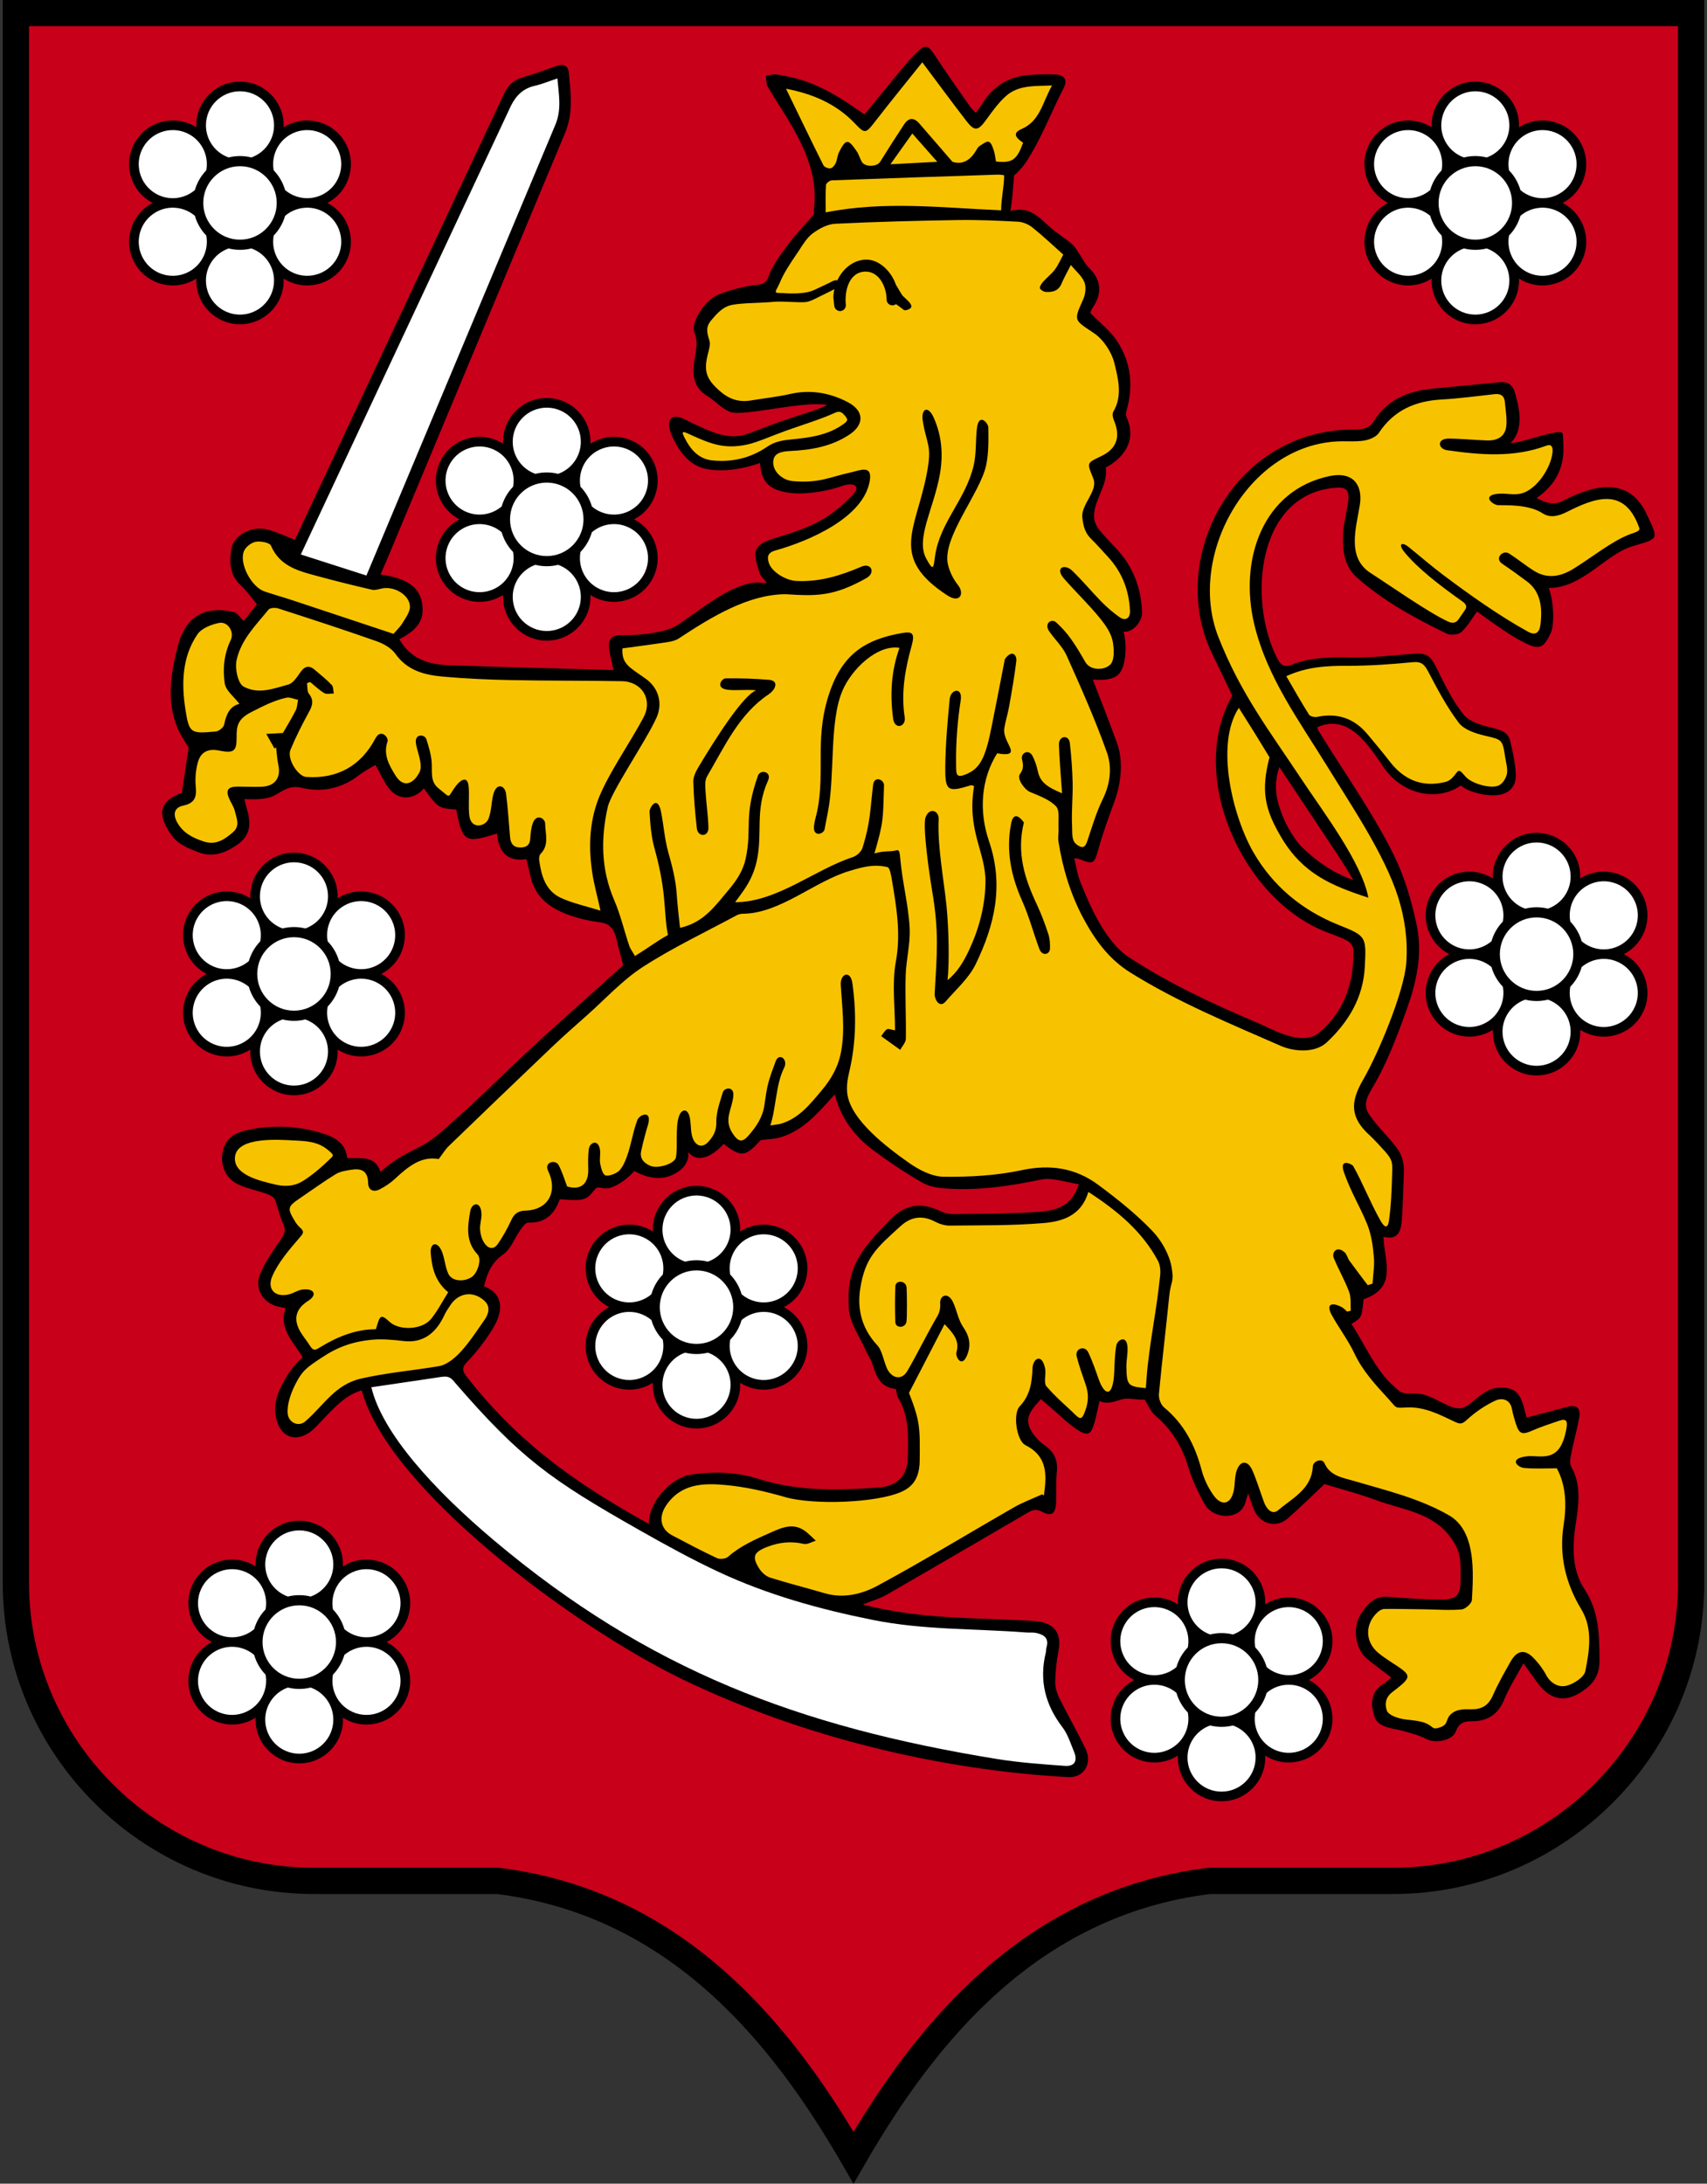
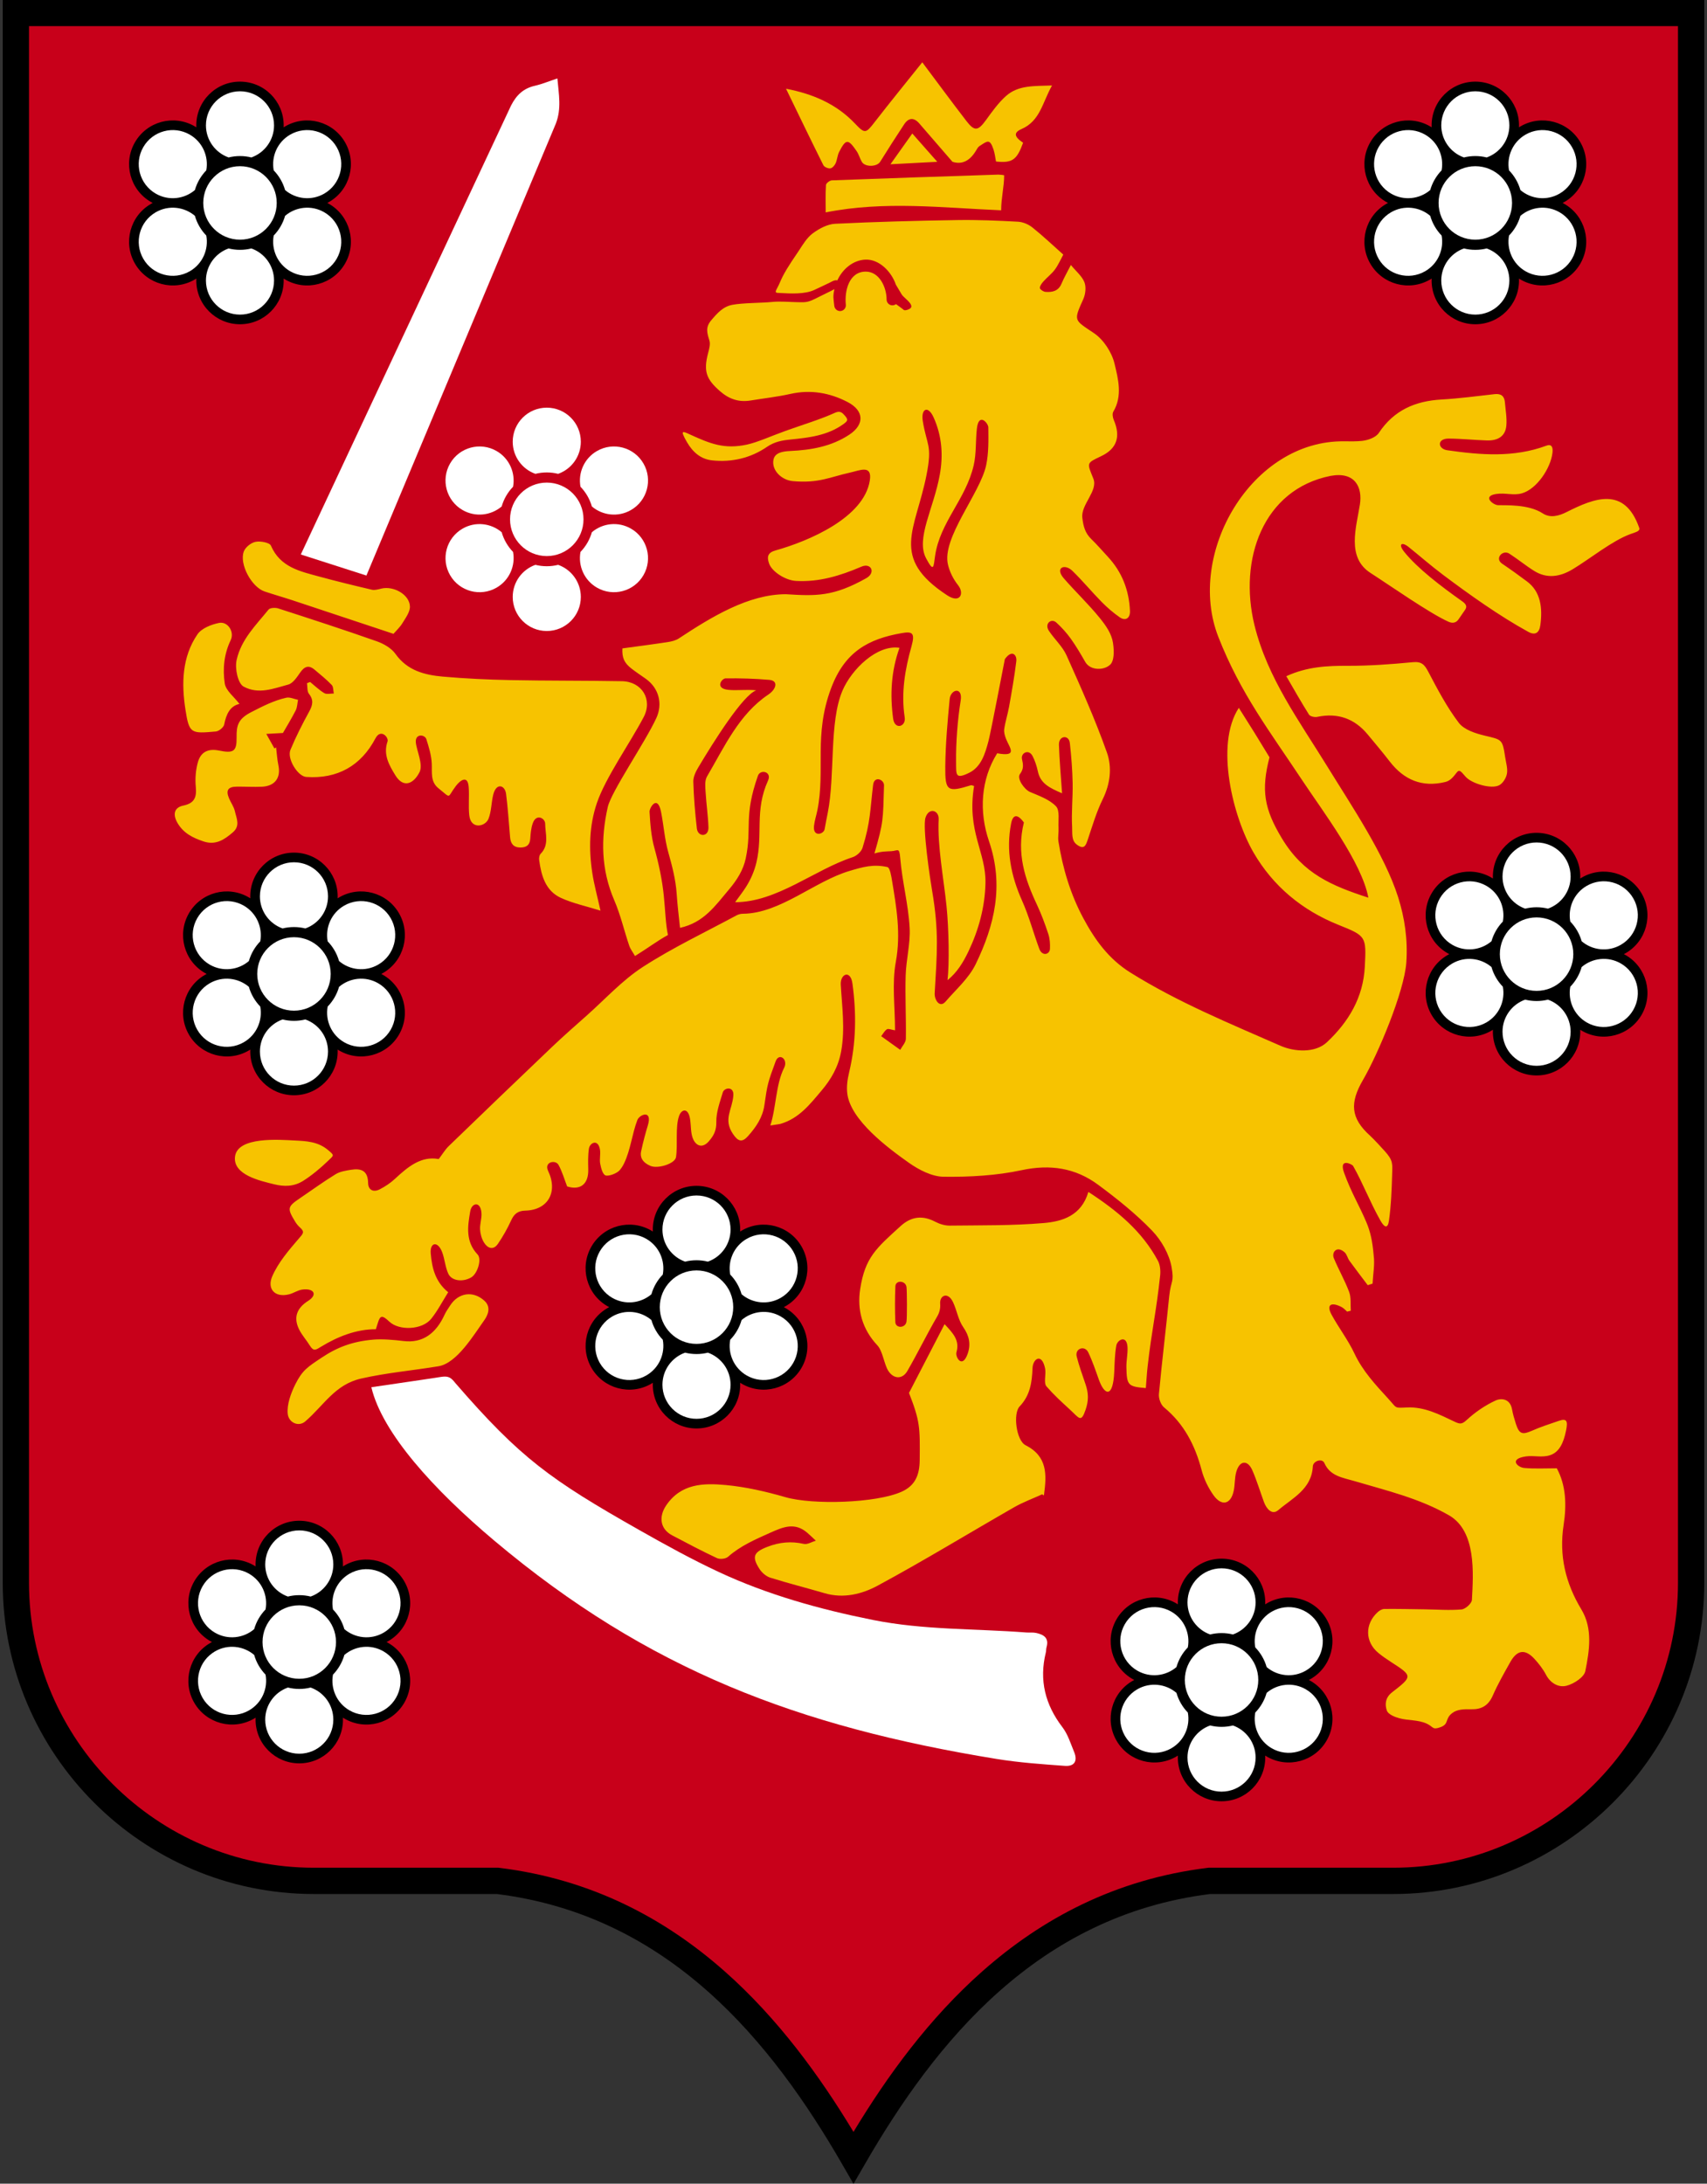
<svg xmlns="http://www.w3.org/2000/svg" xmlns:ns1="http://www.inkscape.org/namespaces/inkscape" xmlns:ns2="http://sodipodi.sourceforge.net/DTD/sodipodi-0.dtd" xml:space="preserve" width="172.4mm" height="220.5mm" version="1.1" style="shape-rendering:geometricPrecision; text-rendering:geometricPrecision; image-rendering:optimizeQuality; fill-rule:evenodd; clip-rule:evenodd" viewBox="0 0 17240 22050" ns1:version="0.48.5 r10040" ns2:docname="estlandgov.svg" ns1:export-filename="C:\Users\Eternal God-Emperor\Desktop\png.png" ns1:export-xdpi="57.697536" ns1:export-ydpi="57.697536" enable-background="new 6.795 0 157.683 122.993">
  <rect x="0" y="0" width="17240" height="22050" fill="#333333" stroke="none" />
  <defs>
    <style type="text/css">
   
    .fil5 {fill:black}
    .fil0 {fill:#C8001A}
    .fil4 {fill:#F7C300}
    .fil1 {fill:black;fill-rule:nonzero}
    .fil2 {fill:black;fill-rule:nonzero}
    .fil3 {fill:white;fill-rule:nonzero}
    .fil6 {fill:white;fill-rule:nonzero}
   
  </style>
  </defs>
  <g id="Layer_x0020_1">
    <g id="_717268744">
      <g>
        <path class="fil0" d="M160.34 130.93l16919.32 0 0 15853.07c0,1654.69 -1353.83,3008.52 -3008.52,3008.52l-1857.94 0c-1811.58,222.78 -2874.83,1550.46 -3593.21,2794.69 -718.36,-1244.25 -1781.63,-2571.9 -3593.2,-2794.69l-1857.93 0c-1654.68,0 -3008.52,-1353.83 -3008.52,-3008.52l0 -15853.07z" />
        <path class="fil1" d="M160.34 -1.79l17052.03 0 0.02 15985.79c0,863.96 -353.36,1649.34 -922.63,2218.63 -569.28,569.26 -1354.66,922.62 -2218.62,922.62l-1850.02 0c-872.33,109.07 -1565.26,483.44 -2126.85,980.61 -568.87,503.62 -1006.21,1135.52 -1359.69,1747.72l-114.45 198.21 -114.73 -198.72c-353.11,-611.64 -790.3,-1243.16 -1359.67,-1747.21 -561.61,-497.17 -1254.56,-871.52 -2126.87,-980.61l-1850 0c-863.96,0 -1649.34,-353.36 -2218.62,-922.62 -569.27,-569.29 -922.63,-1354.67 -922.63,-2218.63l0 -15985.79 132.73 0zm16786.59 265.45l-16653.86 0 0 15720.34c0,790.69 323.57,1509.62 844.86,2030.93 521.31,521.29 1240.24,844.87 2030.93,844.87l1865.52 0 8.48 1.04c935.35,115.03 1677.37,515.13 2278.1,1046.95 534,472.73 954.25,1048.63 1298.89,1619.24 344.42,-570.22 764.66,-1146.04 1299.19,-1619.24 600.71,-531.82 1342.74,-931.94 2278.09,-1046.95l8.47 -1.04 1865.54 0c790.69,0 1509.62,-323.58 2030.93,-844.87 521.29,-521.31 844.86,-1240.24 844.86,-2030.93l0 -15720.34z" />
      </g>
-       <path class="fil2" d="M10204.36 2129.64c20.96,-104.52 29.12,-276.75 37.77,-358.88 22.19,-12.78 93.35,-92.37 115.56,-126.07 157.99,-239.77 256.86,-507.39 386.78,-760.1 38.84,-75.55 6.29,-124.97 -73.73,-131.12 -83.32,-6.41 -167.77,-1.74 -251.53,2.09 -212.83,9.73 -379.12,101.83 -493.54,283.97 -20.57,32.74 -44.75,63.19 -71.03,99.97 -26.66,-29.14 -46.21,-46.2 -60.55,-66.86 -117.18,-168.95 -236.56,-336.51 -348.76,-508.72 -74.31,-114.08 -100.58,-121.65 -198.12,-22.67 -46.46,47.14 -90.87,96.59 -133.11,147.54 -128.59,155.14 -255.67,311.52 -382.96,466.94 -380.78,-267.92 -576.81,-357.41 -894.86,-404.06 -32.59,-4.79 -67.97,9.53 -102.06,14.99 6.27,37.04 2.79,79.76 20.49,110.14 77.79,133.47 165.59,261.15 242.57,395.06 148.67,258.6 261.13,528.31 223.41,837.34 -2.6,21.25 4.13,49.38 -7.15,62.92 -76.79,92.1 -163.93,176.21 -234.74,272.47 -79.65,108.28 -167.05,211.2 -214.89,343.95 -20.6,57.16 -47.95,81.4 -105.24,85.84 -117.16,9.07 -362.25,68.22 -450.06,125.77 -109.29,71.64 -235.19,261.5 -193.58,364.41 36.78,90.97 14.67,169.21 0.63,256.24 -23.25,144.11 -24.51,286.47 127.06,376.98 77.22,46.11 150.07,134.45 238.59,163.74 134.72,44.56 747.94,-118.61 970.7,-72.05 -48.16,35.01 -256.76,94.26 -458.43,163.73 -166.97,57.51 -329.24,128.34 -391.78,141.85 -145.51,31.42 -280.74,-17 -416.57,-79.14 -57.2,-26.16 -114.44,-52.56 -170.25,-81.54 -149.16,-77.46 -194.39,25.93 -128.03,168.58 72.47,155.78 171.14,300.25 354.97,334.17 179.07,33.03 387.66,-8.67 534.14,-61.94 11.96,208.27 111.5,281.16 319.85,303.78 156.92,17.04 384.98,-25.05 512.74,-73.39 80.14,-30.33 213.46,-19.74 93.1,102.57 -237.44,241.28 -408.03,314.77 -778.18,426.6 -245.93,74.29 -209.05,159.2 -153.49,347.64 9.43,31.98 45.33,64.73 74.04,105.9 -49.25,0 -92.64,-11 -128.05,-5.92 -272.22,39.07 -538.38,277.14 -779.61,433 -73.43,47.44 -171.26,63.38 -260.51,78.38 -97.38,16.38 -197.88,21.43 -296.79,19.49 -105.57,-2.09 -140.96,47.19 -126.64,142.55 9.52,63.44 25.86,125.86 43.68,210.17 -562.1,-16.07 -1116.89,-29.6 -1671.47,-49 -205.33,-7.18 -386.56,-71.76 -491.02,-262.63 119.15,-59.93 230.33,-145.7 234.08,-281.2 7.45,-269.68 -198.21,-337.9 -424.89,-371.75 21.47,-49.01 36.4,-86.15 53.72,-122.16l1816.78 -4352.03c78.64,-205.95 49.57,-395.35 31.07,-594.2 -6.61,-71.09 -54.05,-90.31 -120.08,-67.62 -114.83,39.44 -228.66,82.51 -345.23,115.92 -88.23,25.27 -143.02,75.61 -185.01,157.28l-2115.38 4512.16c-107.97,-40.53 -197.27,-87.06 -292.13,-106.77 -163.92,-34.06 -333.17,71.04 -351.91,205.71 -18.23,131.02 -15.16,255.31 92.82,356.8 60.4,56.76 109.19,125.86 167.49,194.43 -45.31,57.07 -92.36,116.35 -134.44,169.35 -38.2,-36.19 -63.7,-81.48 -97.91,-89.47 -305.35,-71.25 -494.86,53.88 -569.64,352.72 -66.59,266.21 -114.79,551.63 2.7,824.89 28.62,66.57 72.25,126.67 109.94,191.39 -20.69,136.81 -44.38,293.54 -68.91,455.67 -224.24,83.92 -255.15,211.54 -109.16,421.01 69.88,100.26 167.61,136.42 270.22,176.87 145.98,57.55 267.53,14.22 391.91,-69.07 134.62,-90.15 149.15,-205.38 109.54,-344.44 -9.98,-35.02 -18.41,-70.48 -31.37,-120.46 57.76,0 108.75,4.54 158.52,-1.28 49.75,-5.82 103.61,-12.28 146.23,-35.67 88.26,-48.45 150.75,-107.73 281.09,-76.23 197.03,47.62 401.7,5.07 573.17,-129.4 51.26,-40.21 110.74,-69.95 164.09,-103.01 61.13,99.11 101.39,220.11 185.13,285.1 90.9,70.54 216.84,54.4 305.08,-47.85 144.37,199.13 144.37,199.13 326.39,213.81 63.72,328.17 90.86,344.4 411.52,241.21 16.45,180.28 99.68,289.98 296.74,259.29 15.83,65.09 30.17,118.1 41.53,171.74 43.72,206.5 190.31,318.17 372.37,386.71 105.7,39.8 219.21,64.86 331.44,79.73 128.36,17.01 151.4,106.53 173.9,205.76 16.32,71.97 37.01,142.93 59.08,227.03 -315.51,286.39 -640.5,570.32 -956.72,863.91 -244.8,227.29 -481.11,465.98 -724.62,681.2 -88.16,77.92 -167.49,154.21 -261.17,221.04 -158.2,112.86 -279.09,118.07 -509.48,321.82 -52.27,-174.04 -206.82,-133.01 -336.01,-141.06 -15.07,-159.59 -141.05,-215.16 -252.8,-249.84 -240.77,-74.71 -492.19,-87.01 -741.34,-35.39 -104.59,21.68 -205.88,58.6 -249.4,175.56 -55.35,148.75 2.35,313.35 148.64,379.24 89.62,40.36 188.73,59.2 281.98,92.25 30.49,10.81 70.08,29.91 81.02,55.64 34.09,80.09 49.37,168.44 85.67,247.26 27.51,59.75 16.46,97.76 -18.29,149.06 -77.69,114.72 -162.29,229.27 -213.58,356.22 -64.37,159.29 36.03,305.92 203.8,335.58 17.49,3.09 34.73,7.62 52.54,11.57 -76.11,202.9 87.51,350.61 173.12,496.38 -94.77,75.15 -168.92,194 -221.72,302.06 -48.53,99.28 -75.3,204.72 -43.85,324.94 53.65,205.11 234.7,237.79 388.8,84.15 137.4,-137.01 282.04,-328.33 472.86,-378.42 265.92,995.45 2146.56,2388.79 3232.63,2914.5 1205.47,583.54 2605.09,920.35 3903.21,990.93 156.52,8.51 244.05,-137.56 176.37,-280.5 -83.25,-175.8 -181.66,-344.37 -267.79,-518.89 -24.67,-50.01 -41.93,-110.04 -40.85,-165.04 2.02,-102.55 13.11,-206.13 32.72,-306.88 43.48,-223.41 -85.79,-296.53 -255.59,-306.39 -600.57,-34.84 -1128.34,-13.65 -1720.53,-165.03 92.39,-37.56 173.19,-60.15 243.68,-100.69 465.53,-267.79 928.78,-539.51 1392.92,-809.72 53.25,-31 100.34,-66.53 171.9,-27.79 94.11,50.94 136.54,24.25 143,-81.51 6.51,-106.47 -2.85,-214.25 8.38,-320.01 13.29,-125.08 -33.04,-208.21 -134.88,-277.77 -53.72,-36.69 -101.55,-93.11 -131.54,-151.21 -67.44,-130.65 26.97,-214.65 105.2,-305.46 36.1,30.85 69.52,59.44 102.99,87.95 86.41,73.62 166.74,156.51 260.88,218.38 110.18,72.41 141.7,53.73 178.07,-70.96 20.34,-69.73 40.59,-180.91 50.88,-216.26 85.58,39.45 165.66,-1.83 225.14,-17.47 75.34,-19.81 159.57,11.17 230.23,2.4 29.34,45.23 57.52,119.79 110.69,164.86 166.32,140.94 269.75,313.91 331.95,521.8 38.55,128.86 98.35,253.72 164.67,371.33 80.33,142.45 308.65,157.04 387.99,31.44 23.35,-36.98 30.25,-84.34 50.01,-142.59 23.29,66.12 38.34,118.93 60.14,168.79 62.58,143.15 223,186.35 338.48,85.74 126.93,-110.59 246.6,-229.51 372.74,-347.87 169.61,52.18 351.62,98.99 526.77,164.21 254.71,94.85 545.88,119.7 731.57,354.92 125.53,159.01 116.58,253.67 115.12,449.78 -1.21,160.82 -42.1,197.92 -205.33,197.66 -158.1,-0.26 -367.52,-15.08 -525.79,-27.97 -136.75,-11.12 -208.06,72.15 -273.1,169.12 -89.35,133.21 -61.97,355.67 58.56,456.26 78.3,65.35 161.78,124.5 246.94,189.48 -25.97,22.08 -45.75,45.35 -70.76,59.12 -148.82,81.91 -138.84,229.62 -96.85,344.26 40.19,109.73 212.38,112.89 298.69,139.32 75.32,23.05 153.88,41.79 222.73,78.18 90.08,47.59 262.42,18.03 297.75,-77.43 30.93,-83.61 82.09,-102.23 157.27,-101.77 159.57,0.97 268.61,-65.39 331.53,-220.13 48.96,-120.41 121.3,-231.31 193.32,-365.17 53.45,74.15 94.23,129.85 134.12,186.2 142.61,201.47 309.38,218.23 499.71,68.32 100.94,-79.5 135.85,-168.02 134.58,-292.53 -2.58,-249.77 -2.27,-484.77 -154.34,-715.2 -121.39,-183.92 -122.02,-421.07 -85.91,-652.89 26.95,-172.96 61.36,-390.43 -41.36,-571.41 -22.21,-39.14 -16.14,-69.85 -6.31,-124.12 23.41,-129.22 61.84,-255.76 84.05,-385.13 16.14,-94.06 -32.55,-128.03 -125.4,-102.21 -133.03,36.97 -266.89,71.03 -406.85,108.04 -8.86,-33.25 -17.47,-64.55 -25.54,-96.01 -41.55,-161.98 -105.18,-218.57 -270.1,-204.94 -63.97,5.3 -131.39,45.98 -184.72,86.87 -120.98,92.77 -159.78,158.43 -303.64,95.95 -107.47,-46.69 -218.71,-126.01 -337.25,-124.85 -167.8,1.65 -148.22,-13.29 -224.45,-78.58 -174.77,-149.66 -298.3,-436.32 -423.52,-624.05 104.31,-64.28 104.31,-64.28 122.17,-249.18 351.87,-119.75 206.38,-393.45 201.56,-631.78 151.11,40.37 177.56,-61.98 185.5,-172.13 11.31,-157.16 13.69,-314.96 20.57,-472.45 4.19,-95.76 -17.42,-179.08 -71.17,-251.37 -85.49,-114.96 -179.01,-195.11 -277.09,-334.49 -56.87,-80.84 -42.51,-151.91 23.81,-262.2 152.17,-253.08 253.6,-526.28 352.79,-801.66 98.56,-273.6 161.9,-560.3 102.34,-844.9 -39.5,-188.79 -89.74,-375.22 -161.32,-554.47 -170.71,-427.57 -580.86,-1003.98 -829.95,-1412.76 -7,-11.49 -10.01,-25.43 -14.74,-37.88 323.15,-145.52 526.16,195.01 674.65,409.27 183.2,264.34 528.32,348.08 775.83,179.25 88.27,77.31 309.17,121.53 421.38,86.23 83.6,-26.31 136.12,-91.5 133.71,-190.06 -2.85,-115.81 -30.15,-232.13 -56.75,-345.86 -19.54,-83.6 -83.74,-110.59 -169.45,-130.07 -106.76,-24.27 -237.3,-59.13 -300.16,-136.22 -115.98,-142.24 -196.51,-315.4 -279.42,-481.86 -54.54,-109.49 -98.18,-143.17 -217.5,-133.72 -219.38,17.37 -439.57,43.24 -658.81,38.33 -197.68,-4.43 -390.38,-0.96 -575.32,71.17 -84.65,33.01 -117.71,7.31 -156.95,-71.28 -290.32,-581.36 -201.72,-1629.07 570.36,-1711.66 127.39,-13.63 168.45,12.03 149.84,144.91 -16.33,116.56 -49.89,232.39 -51.69,348.92 -2.26,146.59 16.73,298.7 135.04,404.61 271.24,242.81 588.76,415.29 913.76,572.95 38.82,18.83 115.8,11.21 146.42,-16.19 62.07,-55.55 104.5,-133.05 159.12,-207.02 149.74,107.2 325.21,238.53 486.82,318.51 144.56,71.54 188.11,47.12 256.11,-99.22 43.84,-94.37 30.18,-325.07 -18.17,-457.06 341.31,-0.52 574.95,-340.85 842.79,-421.03 270.61,-81.05 270.4,-61.17 143.42,-329.35 -184.15,-388.94 -546.35,-283.34 -846.23,-128.75 -89.71,46.24 -166.26,21.59 -263.24,-28.95 195.57,-136.45 284.42,-311.3 269.77,-549.35 -7.44,-120.91 12.86,-130.09 -100.98,-109.09 -134.32,24.74 -323.68,96.41 -434.47,105 36.27,-28.8 65.34,-91.29 69.56,-103 47.76,-132.77 17.24,-263.92 -19.41,-397.02 -23.75,-86.28 -68.71,-125.01 -156.91,-116.38 -226.71,22.21 -453.47,43.8 -680.22,65.47 -245.48,23.48 -456.09,109.91 -592.24,329.41 -41.8,67.39 -102.04,80.25 -177.94,82.47 -1227.98,-17.66 -1921.64,1301.53 -1453.25,2265.04 73.68,151.57 145.82,303.9 202.81,422.83 -460.34,798.1 95.72,2056.38 951.82,2387.47 71.95,27.82 145.71,52.89 213.26,89.21 27.61,14.85 57.58,55.86 58.24,85.6 7.3,327.55 -85.49,617.51 -341.7,837.1 -174.45,149.47 -467.52,-27.99 -634.02,-98.67 -447.64,-190.05 -888.3,-393.98 -1295.75,-662.46 -234.3,-154.4 -392.08,-517.94 -490.91,-769.48 -27.39,-69.71 -37.46,-146.21 -57.06,-226.09 25.6,2.52 36.91,1.15 46.13,4.91 145.1,59.1 155.39,53.29 196.77,-94.04 54.11,-192.71 101.14,-313.37 165.84,-493.28 66.95,-186.19 87.67,-405.05 21.34,-587.53 -77.34,-212.81 -161,-423.31 -242.29,-634.73 101.56,5.53 194.92,3.42 254.45,-48.46 82.07,-71.5 93.78,-305.34 55.12,-436.02 95.75,11.61 190.97,-103.33 187.37,-197.85 -9.29,-244.16 -90.37,-459.24 -258.47,-639.31 -57.79,-61.91 -117.14,-122.63 -170.71,-188.04 -24.28,-29.62 -45.48,-67.67 -52.16,-104.77 -30.78,-170.91 144.04,-342.82 114.75,-527.69 -0.36,0.19 364.37,-168.91 209.52,-508.64 -7.83,-17.19 -6.54,-42.27 -1.05,-61.23 73.15,-252.84 47.87,-495.82 -98.79,-713.49 -68.13,-101.11 -169.94,-179.53 -266,-278 2.56,-5.53 11.51,-34.01 27.47,-57.81 99.95,-149.13 79.77,-281.36 -47.56,-404.89 -32.83,-31.84 -52.7,-76.9 -79.21,-115.42 -26.9,-39.08 -48.52,-84.65 -83.33,-114.85 -68.94,-59.83 -148.91,-106.94 -217.89,-166.72 -109.93,-95.28 -201.47,-222.19 -406.4,-169.98zm-1764.01 8956.63c68.34,228.57 204.1,399.84 385.84,533.45 159.09,116.96 323.41,228.84 495.18,325.61 75,42.25 173.74,52.45 262.85,57.71 314.31,18.59 621.65,-28.2 929.85,-92.01 116.27,-24.08 248.29,27.97 380.66,46.37 -63.16,219.02 -227.08,265.83 -389.55,277.98 -289.54,21.66 -580.92,19.57 -871.59,24.18 -42.71,0.67 -89.54,-8.4 -127.93,-26.67 -207.29,-98.65 -361.34,-74.77 -519.91,87.99 -298.62,306.51 -442.56,478.34 -412.16,900.84 10.07,139.84 108.23,273.62 167.71,409.47 21.46,48.98 54.78,93.73 70.18,144.22 38.05,124.71 84.54,237.17 237.06,250.31 7.38,32.16 7.08,64.46 21.37,87.87 116.46,190.93 102.32,401.74 98.1,611.49 -3.57,177.98 -108.42,281.97 -292.06,295.41 -408.06,29.84 -812.43,39.85 -1211.48,-86.16 -225.62,-71.25 -460.75,-79.97 -698.73,-41.21 -189.84,30.93 -422.49,283.2 -410.42,495.8 -828.78,-456.03 -1366.71,-879.36 -1844,-1489.99 -45.14,-57.3 -45.61,-94.89 6.25,-146.59 94.67,-94.35 283.53,-334.25 320.19,-467.77 38.67,-140.78 -10.38,-244.56 -149.58,-294.99 5.92,-22.89 8.4,-33.02 11.15,-43.08 30.9,-112.64 76.97,-205.56 182.71,-279.59 77.53,-54.28 114.88,-164.74 173.66,-247.67 20.95,-29.57 53.22,-74.74 78.68,-73.68 171.71,7.21 265.24,-85.31 319.59,-236.06 61.72,3.16 119.77,10.13 177.42,7.62 116.94,-5.1 130.98,-61.06 185.49,-115.66 28.64,-28.69 78.81,12.69 140.61,-5.59 95.85,-28.35 183.72,-99.6 250.59,-171.84 127.65,73.73 258,90.08 364.81,47.82 68.67,-27.17 191.68,-98.78 178.72,-237.8 113.95,139.54 288.53,-3.19 356.45,-83.6 180.41,138.37 217.58,132.56 375.49,-38.07 82.69,-10.82 141.17,-10.92 194.98,-26.83 225.03,-66.51 370.94,-231.63 534.36,-415.04 19.13,-21.47 14.68,-27.02 27.46,15.76zm5226.24 -2201.85c-210.4,-67.92 -394.48,-211.62 -504.02,-316.96 -125.93,-121.09 -238.29,-353.91 -267.64,-524.88 -15.34,-89.43 -10.8,-195.94 25.98,-297.64 158.89,239.25 333.14,501.5 502.07,755.83 85.35,128.49 166.6,249.94 243.61,383.65z" />
      <path class="fil3" d="M5629.4 792.05c14.34,163.99 42.91,302.14 -15.55,455.92l-1913.3 4563.73c-216.58,-69.5 -438.55,-140.73 -662.57,-212.62l2123.46 -4533.39c55.15,-107.46 125.23,-173.15 241.11,-199.71 70.99,-16.28 139.15,-44.83 226.85,-73.93z" />
      <path class="fil4" d="M10738.81 2570.9c-27.19,49.56 -50.37,104.08 -84.54,150.53 -32,43.48 -77.11,77.09 -113.52,117.66 -17.6,19.62 -37.83,44.88 -38.77,68.31 -0.53,13.13 35.09,38.14 55.85,39.79 68.78,5.46 131.21,-6.53 163.06,-82.78 25.04,-59.92 57.94,-116.56 94.43,-188.61 53.69,65.32 112.64,112.81 136.73,174.02 19.17,48.68 11.02,121.01 -11.42,170.94 -100.68,223.93 -93.7,207.03 108.65,343.86 96.61,65.33 179.71,193.47 207.03,307.92 36.78,154.13 82.6,324.91 -12.39,484.45 -11.98,20.12 -5.96,58.68 4.53,83.21 72.64,169.8 31.21,291.59 -128.6,366.82 -152.74,71.9 -140.52,67.05 -77.35,226.51 49.08,123.9 -126.69,260.63 -111.55,393.94 9.71,85.47 27.87,155.42 90.28,215.53 58.26,56.11 110.84,118.1 166.09,177.33 144.14,154.53 215.76,338.93 224.78,548.6 3.13,72.46 -44.24,105.27 -102.5,64.95 -65.9,-45.59 -127.76,-98.95 -183.99,-156.18 -100.55,-102.34 -192.18,-213.58 -295.02,-313.4 -78.6,-76.32 -180.28,-31.83 -86.09,76.44 118.35,136 250.33,260.6 363.42,400.58 60.56,74.96 118.69,156.54 132.81,250.75 14.32,95.52 8.66,180.52 -24.63,215.78 -58.85,62.33 -203.32,67.9 -255.76,-24.07 -45.55,-79.88 -92.34,-159.61 -145.77,-234.26 -42.28,-59.05 -92.11,-113.98 -145.7,-162.98 -51.34,-46.96 -123.39,10.85 -75.57,83.19 56.32,85.15 137.66,157.44 178.47,248.51 144.68,322.86 289.29,646.94 407.43,979.96 52.82,148.87 35.38,314.14 -41.84,471.32 -63.25,128.73 -104.38,268.34 -151.19,408.59 -20.52,61.46 -37.72,106.25 -113.01,48.78 -54.21,-41.4 -41.78,-113.97 -45.35,-178.48 -8.12,-146.36 8.12,-293.9 5.38,-440.78 -2.52,-135.11 -13.36,-270.36 -28.24,-404.69 -9.62,-86.66 -113.32,-76.62 -110.18,17.9 5.2,155.95 19.11,311.62 31.51,489.6 -128.3,-54.8 -218.67,-99.92 -244.16,-220.45 -11.34,-53.62 -28.83,-107.53 -53.83,-155.99 -38.27,-74.19 -120.93,-30.69 -106.61,31.7 12.7,55.32 19.32,97.74 -20.61,150.52 -34.79,46 46.11,157.37 101.25,180.7 92.57,39.18 196.27,75.6 262.57,144.61 40.51,42.16 21.69,142.97 26.03,217.63 2.68,45.94 -8.17,93.35 -1.04,138.21 43.05,270.66 121.15,531.98 250.58,773.35 116.34,216.99 254.49,411.55 475.77,549.86 480.57,300.38 1001.73,513.5 1516.78,739.64 138.15,60.63 349.32,76.1 468.58,-36.2 218.02,-205.22 366.26,-449.59 382.43,-762.96 15.8,-306.26 14.13,-309.7 -266.08,-422.02 -368.35,-147.65 -661.07,-391.29 -857.33,-729.56 -205.27,-353.77 -394.1,-1086.57 -149.09,-1461.87 106.92,167.45 217.67,346.1 309.86,499.44 -86.32,333.01 -53.77,521.78 125.78,819.39 215.47,357.14 500.08,476.78 872.56,598.1 -65.06,-354.07 -461.63,-874.33 -664.91,-1181.12 -330.26,-498.45 -624.29,-876.94 -849.76,-1451.34 -329.38,-839.07 332.27,-1987.54 1270.82,-1975.87 60.94,0.75 122.14,2.06 182.07,-4.5 59.15,-6.48 137.51,-34.72 167.2,-79.56 152.35,-229.98 367.96,-322.92 633.49,-338 179.34,-10.18 357.94,-34.25 536.63,-54.13 64.32,-7.17 98.28,18.94 103.61,81.83 6.67,78.83 21.5,158.72 14.52,236.51 -10.08,112.46 -92.68,152.47 -195.86,149.21 -128.74,-4.07 -257.27,-18.03 -385.94,-18.79 -121.32,-0.7 -111.72,103.84 -14.52,117.75 335.9,48.05 672.01,76.05 1000.48,-46.06 55.76,-20.73 68.13,18.1 61.79,72 -18.2,154.8 -157.42,365.75 -309.11,409.21 -85.52,24.51 -165.18,-7.42 -258.56,6.42 -146.36,21.72 -31.18,110.82 16.28,112.92 74.81,3.31 307.36,-12.49 452.74,82.81 75.48,49.48 161.65,27.1 242.1,-13.48 281,-141.76 583.8,-261.4 732.01,157.73 12.58,35.6 -27.75,42.82 -88.89,65.22 -185.48,67.93 -406.07,248.75 -583.26,355.36 -131.01,78.83 -261.66,95.15 -387.44,16.77 -89.16,-55.56 -156.86,-113.2 -250.83,-174.35 -67.42,-43.88 -152.13,47.63 -73.71,100.76 96.08,65.09 165.7,115.7 251.75,179.77 138.02,102.77 158.27,266.18 134.37,441.8 -10,73.37 -49.01,106.67 -121.94,66.66 -290.48,-159.31 -595.24,-376.38 -859.54,-574.77 -128.24,-96.26 -231.16,-187.6 -349.17,-282.29 -68.2,-54.72 -108.75,-30.72 -43.87,49.77 136.38,169.18 372.53,348.36 586.43,499.74 46.62,32.99 47,57.91 27.02,86.94l-64.42 93.57c-24.21,35.18 -58.26,44.19 -100.64,25.64 -185.33,-81.14 -596.77,-369.66 -788.85,-493.02 -244.51,-157.03 -143.67,-460.1 -107.42,-690.76 27.26,-173.5 -47.17,-334.99 -295.61,-289.74 -683.19,136.47 -931.7,844.8 -768.89,1508.5 130.83,533.34 453.86,968.14 737.16,1428.67 237.86,386.66 577.26,886.78 713.32,1316.37 66.4,209.64 98.95,429.18 82.97,659.48 -20.61,297.07 -289.28,932.36 -436.67,1184.91 -135.21,231.69 -128.43,386.43 71.68,565.96 34.33,30.8 120.19,124.7 147.03,154.51 86.72,96.31 77.91,127.45 74.35,245.76 -4.27,141.81 -9.56,298.36 -31.79,456.38 -11.83,83.99 -45.49,71.69 -87.01,-2.15 -107.72,-191.57 -178.25,-380.61 -275.7,-551.43 -8.27,-14.48 -147.74,-87.34 -89.92,72 73.3,202 151.6,324.76 225.67,500.57 36.71,87.13 60.46,183.69 72.43,330.55 12.71,93.26 -6.4,190.86 -11.1,286.49 -16.25,5.22 -32.49,10.45 -48.73,15.67 -61.83,-82.12 -124.63,-163.53 -184.9,-246.77 -19.23,-26.59 -25.74,-64.79 -48.97,-85.37 -79.99,-70.87 -132.32,1.82 -108.86,58.68 47.69,115.52 111.19,224.77 154.87,341.57 21.45,57.35 12.09,126.23 16.68,189.89 -12.37,2.98 -24.74,5.96 -37.11,8.93 -17.72,-15.24 -33.47,-34.19 -53.6,-44.88 -101.52,-53.98 -161.84,-30.99 -102.47,77.67 72.26,132.28 166.04,253.73 229.74,389.54 83.17,177.33 212.52,315.73 340.76,455.68 94.29,102.95 57.35,95.17 195.87,89.75 171.9,-6.76 322.99,71.13 473.37,142.92 57.32,27.36 76.08,27.79 125.51,-17.7 85.08,-78.32 184.89,-146.9 289.77,-195.05 62.95,-28.91 147.8,-15.13 166.41,87.49 9.15,50.49 23.78,100.3 39.63,149.22 33.51,103.38 65.91,110.49 162.35,67.89 87.5,-38.65 179.1,-68.07 270.48,-99.37 80.51,-27.55 92.95,0.29 73.76,96.3 -26.4,132.06 -71.92,221 -161.73,250.37 -83.07,27.16 -163.11,0.58 -244.57,12.43 -175.37,25.51 -82.99,110.37 -17.68,116.43 105.13,9.76 211.75,3.47 330.12,3.47 93.17,171.54 100.11,369.83 68.96,571.66 -47.53,307.99 18.12,586.49 179.47,853.97 116.26,192.72 81.37,415.77 39.61,622.77 -12.38,61.34 -115.33,127.89 -188.57,147.09 -78.74,20.63 -161.99,-22.39 -208.28,-110.41 -30.47,-57.93 -72.15,-111.72 -116.61,-160.2 -93.97,-102.41 -174.49,-92.25 -243.28,30.01 -63.15,112.26 -127.24,224.76 -178.91,342.43 -43.56,99.18 -114.69,138.5 -215.19,135.98 -74.49,-1.87 -143.89,-0.12 -194.49,39.18 -75.3,58.49 -28.46,108.76 -116.34,141.32 -86,31.87 -69.86,-3.63 -141.28,-36.04 -87.41,-39.66 -186.02,-29.43 -276.2,-53.85 -46.81,-12.67 -112.21,-40.2 -124.95,-76.5 -21.63,-61.57 -17.46,-131.27 52.7,-185.52 210.01,-162.36 207.33,-165.21 -13.11,-307.5 -43.2,-27.88 -85.81,-57.27 -125.51,-89.86 -135.55,-111.28 -138.59,-292.14 -6.68,-412.28 17.63,-16.05 43.95,-31.6 66.39,-31.82 135.65,-1.32 271.34,1.73 407,3.65 124.55,1.75 249.78,11.96 373.21,1.2 39,-3.4 102.87,-60.78 104.77,-96.16 14.32,-267.53 45.93,-694.96 -231.64,-854.42 -298.99,-171.75 -632.39,-250.23 -959.33,-346.83 -112.99,-33.39 -241.71,-48.55 -299.18,-181.09 -21.8,-50.24 -113.52,-22.14 -116.52,34.33 -12.23,229.94 -205.86,319.38 -349.13,441.39 -62.79,53.48 -119.15,-12.95 -144.26,-81.23 -39.33,-106.98 -71.89,-216.79 -117.47,-320.96 -48.15,-110.08 -130.56,-100.31 -163.14,19.06 -16.21,59.41 -12,124.1 -24.4,184.93 -29.82,146.24 -125.68,157.66 -203.13,49.94 -54.71,-76.08 -98.2,-166.47 -122.08,-257.28 -65.54,-249.13 -176.82,-465.23 -379.19,-632.2 -32.79,-27.06 -55.6,-90.44 -51.55,-134.11 30.48,-329.21 71.12,-657.47 103.78,-986.5 16.33,-164.5 51.94,-135.12 24.32,-293.46 -23.1,-132.42 -103.03,-272.66 -197.75,-370.93 -164.51,-170.68 -352.89,-321.02 -544.07,-462.62 -229.73,-170.15 -484.07,-209.32 -772.69,-147.42 -256.24,54.95 -525.15,69.34 -788.07,66.28 -118.64,-1.37 -249.78,-69.53 -351.33,-141.26 -209.77,-148.13 -587.83,-429.24 -621.56,-697.71 -8.65,-68.89 0.76,-140.94 18.3,-214.14 71.57,-298.68 74.83,-597.47 33.61,-898.37 -19.43,-141.76 -124.13,-97.9 -117.86,12.48 12.72,223.16 44.67,442.84 4.48,669.75 -28.15,159.04 -102.13,285.31 -198.09,398.59 -114.31,134.93 -225.56,281.17 -414.06,336.47 -12.85,3.77 -90.02,13.74 -103.62,16.63 57.54,-172.68 55.85,-419.56 138.62,-580.62 45.31,-88.16 -51.34,-159.25 -85.2,-66.87 -77.71,211.94 -82.85,226.82 -113.27,441.02 -17.73,124.8 -82.1,218.98 -163.3,311.22 -61.7,70.08 -101.97,58.44 -154.29,-19.23 -101.07,-150.04 -6.49,-243.83 3.93,-389.06 6.85,-95.51 -92.05,-79.83 -106.73,-30.33 -29.09,98.07 -67.3,199.44 -65.26,298.86 1.72,84.49 -25.89,137.6 -75.43,194.44 -64.85,74.43 -127.29,46.08 -157.47,-19.02 -28.38,-61.22 -20.99,-138.54 -32.74,-208.2 -19.35,-114.63 -85.53,-98.34 -110.38,-29.02 -39.92,111.3 -12.15,292.8 -31.12,416.42 -10.22,66.6 -183.57,120.3 -258.03,88.58 -81.59,-34.75 -106.75,-88.39 -95.08,-144.13 21.51,-102.73 50.35,-205.07 68.27,-263.97 49.96,-164.12 -83.85,-111.94 -105.63,-54.97 -53.66,140.26 -67.71,300.31 -134.29,437.93 -11.67,24.14 -25.79,47.19 -44.58,69.05 -26.5,30.85 -109.7,63.44 -142.64,51.91 -28.86,-10.12 -45.65,-75.05 -53.78,-118.38 -8.64,-46.12 5.43,-96.39 -2.46,-142.79 -18.66,-109.97 -102.12,-70.29 -111.47,-8.15 -10.3,68.51 -8.22,139.3 -6.6,209.07 3.44,149.02 -80.06,213.34 -213.28,171.81 -29.45,-77.03 -50.83,-151.36 -87.07,-217.55 -30.43,-55.52 -148.56,-30.32 -105.22,60.28 101.63,212.54 0.29,395.7 -230.22,401.45 -73.48,1.84 -112.26,31.87 -142.15,96.98 -37.89,82.53 -82.88,162.92 -134.12,237.88 -47.15,68.98 -104.65,45.63 -140.96,-12.72 -23.77,-38.21 -37.12,-87.76 -39.65,-133.09 -3.03,-54.29 18.03,-110.06 14.13,-164.14 -8.93,-124.21 -98.27,-105.07 -113.34,-18.86 -26.74,152.72 -49.48,305.63 74.07,436.77 45.11,47.88 -1.29,193.69 -63.12,230.7 -83.58,50 -197.94,38.38 -232.53,-36.27 -31.63,-68.28 -35.66,-148.91 -62.98,-219.8 -43.55,-113.07 -124.24,-98.68 -114.48,15.43 12.4,144.97 44.87,284.33 176.27,391.22 -57.23,90.9 -105.99,186.17 -171.46,268.04 -90.61,113.29 -323.95,122.11 -422.37,29.34 -73.11,-68.89 -92.31,-64.09 -115.43,8.75 -6.37,20.08 -13.36,42.04 -21.44,67.45 -195.66,-0.86 -384.04,73.38 -552.22,175.84 -53.6,32.66 -75.86,51.77 -114.86,-11.51 -32.65,-52.96 -75.35,-100.22 -104.05,-155.01 -64.68,-123.47 -29.92,-221.61 87.55,-295.81 97.45,-61.58 59.88,-129.89 -58.81,-114.16 -46.06,6.11 -88.3,36.79 -134.33,48.27 -144.53,36.07 -224.44,-56.28 -169.32,-182.67 61.04,-139.96 167.41,-263.15 268.62,-381.14 39.4,-45.92 63.75,-64.76 12.57,-110.13 -18.9,-16.75 -35.93,-37.05 -49.05,-58.63 -83.75,-137.75 -80.11,-151.81 51.81,-241.08 118.66,-80.29 234.54,-165.06 356.57,-239.81 44.21,-27.08 101.93,-35.53 154.84,-44.28 101.94,-16.84 170.74,8.89 172.54,132.99 1.02,71.61 53.23,97.17 116.41,64.86 54.84,-28.05 108.35,-63.29 153.35,-105.14 131.47,-122.28 265.17,-234.23 443.53,-201.01 39.69,-52.03 65.51,-96.45 101.05,-130.8 346.76,-335.02 694.36,-669.21 1043.55,-1001.72 114.52,-109.04 233.66,-213.31 351.94,-318.35 186.51,-165.64 357.89,-355.13 565.07,-489.09 301.43,-194.88 628.85,-349.61 945.72,-520.51 18.72,-10.09 42.02,-16.34 63.24,-16.48 377.33,-2.46 722.37,-326.8 1077.36,-432.18 133.25,-39.55 239.86,-71.39 383.12,-39.4 26.85,6 40.13,95.41 46.93,136.27 45.21,271.18 90.84,537.43 38.64,819.84 -40.68,220.02 -8.15,453.56 -8.15,692.52 -37.89,-5.9 -67.14,-19.85 -81.66,-10.62 -24.32,15.46 -39.25,45.71 -58.14,69.74 64.09,45.95 128.16,91.91 192.25,137.86 19.9,-37.19 56.4,-74.13 56.99,-111.63 3.35,-213.31 -8.46,-426.95 -2.02,-640.08 4.85,-160.5 48.74,-321.45 40.16,-480.3 -12.73,-235.4 -75.16,-464.74 -95.31,-705.47 -9.3,-111.37 -22.55,-72.3 -89.48,-68.5 -55.54,3.15 -93.05,0.67 -170.79,23.05 92.56,-322.08 86.44,-336.05 96.74,-686.59 1.8,-60.88 -98.44,-101.13 -110.05,-6.23 -30.65,250.26 -25.31,374.43 -107.04,635.91 -12.12,38.79 -59.11,81.4 -99.18,94.42 -384.63,125.03 -763.85,454.33 -1187.65,454.76 40.76,-56.86 78.65,-104.4 110.79,-155.55 49.1,-78.18 83.68,-159.25 104.11,-244.69 68.93,-288.33 -20.75,-522.28 117.94,-828.92 40.45,-89.42 -78.3,-116.83 -102.72,-47.27 -146.53,417.71 -57.32,524.68 -122.73,834.18 -24.83,117.52 -88.98,218.93 -168.45,312.79 -138,162.99 -253.43,335.37 -495.26,388.25 -14.06,-131.14 -25.33,-221.96 -33.98,-346.06 -9.85,-141.39 -45.43,-278.13 -84.36,-416.16 -37.29,-132.21 -46.27,-272.21 -73.12,-407.69 -35.91,-181.29 -118.61,-41.23 -116.38,-2.24 7.03,122.98 16.36,248.75 49.16,366.69 45.06,161.98 78.53,322.9 94.64,478.7 15.24,147.43 18.82,294.32 42.16,399.15 -106.62,57.88 -198.1,129.08 -332.76,212.09 -21.6,-37.92 -46.5,-69.29 -58.59,-105 -51.59,-152.35 -87.59,-311.08 -151.03,-458.09 -132.88,-308.02 -137.61,-620.96 -65.67,-940.49 35.45,-157.47 376.92,-652.08 490.77,-899.36 66.62,-144.68 25.26,-302.19 -106.08,-396 -47.93,-34.24 -97.44,-66.41 -143.97,-102.45 -75.5,-58.48 -97.58,-111.17 -92.67,-204.82 152.58,-20.91 304.7,-40.3 456.23,-63.5 39.33,-6.02 81.94,-16.21 114.4,-37.61 329.57,-217.13 701.32,-445.33 1079.62,-446.04 303.33,18.69 478.14,26.36 812.53,-161.88 98.47,-55.42 50.13,-158.91 -49.05,-116.28 -211.91,91.08 -427.27,157.58 -661.91,143.85 -106.26,-6.21 -241.07,-92.82 -270.45,-175.31 -24.57,-69.02 -12.67,-110.72 63.52,-132.05 338.68,-94.83 894.19,-331.18 953.57,-705.49 26.27,-165.51 -99.87,-102.57 -201.87,-80.35 -195.26,42.6 -314.72,110.03 -577.41,85.48 -109.46,-10.21 -213.58,-107.32 -193.9,-214.57 13.38,-72.93 92.31,-85.98 169.18,-89.52 210.58,-9.71 416.1,-45.07 597.56,-165.09 153.94,-101.83 151.55,-241.49 -18.17,-329.53 -180.14,-93.44 -373,-127.44 -577.48,-81.67 -132.1,29.57 -267.47,44.36 -401.29,66.28 -120.02,19.67 -218.46,-13.88 -311.72,-95.99 -136.03,-119.76 -166.15,-198.62 -118,-382.35 10.83,-41.28 24.89,-89.51 13.38,-127.18 -22.24,-72.76 -42.99,-131.72 16.93,-202.69 62.18,-73.64 120.48,-140.27 215.21,-157.95 109.15,-20.37 285.53,-17.38 407.53,-29.4 75.75,-7.46 173.15,1.44 252.9,2.86 84.42,1.53 102.1,4.08 205.65,-49.6 50.72,-26.3 121.37,-58.14 164.41,-82.3 -17.58,78.51 -8.92,96.69 -1.35,168.96 3.29,32.17 32.04,55.56 64.2,52.27 32.16,-3.28 55.57,-32.04 52.28,-64.2 -14.37,-137.17 31.06,-333.86 201.26,-333.86 139.21,0 210.52,161.26 210.52,281.97 0,32.42 26.28,58.7 58.7,58.7 13.62,0 26.15,-4.64 36.12,-12.43 25.48,19.38 52.41,36.58 78.95,58.89 11.37,9.56 60.49,-5.6 72.14,-22.92 25.35,-37.61 -74.71,-103.17 -91.81,-131.02 -17.4,-28.33 -37.74,-64.35 -61.09,-102.51 -42.59,-126.73 -165.82,-258.38 -308.44,-251.74 -126.31,5.89 -231.61,98.46 -282.14,209.85 -26.19,-7.8 -57.83,13.33 -78.73,23.63 -38.61,19.02 -100.16,47.24 -152.2,71.88 -97.02,45.94 -241.66,37.7 -351.16,31.5 -34.18,-1.92 -54.13,2.14 -27.63,-45.15 23.92,-42.69 35.83,-79.07 57.7,-121.73 51.57,-100.53 137.47,-220.34 161.93,-257.89 41.47,-63.68 83.12,-133.98 142.19,-177.62 64.62,-47.75 148.21,-92.65 225.62,-96.47 410.91,-20.3 822.44,-30.8 1233.87,-37.44 204.31,-3.29 409.07,5.49 613.19,16.66 49.71,2.73 105.68,26.46 144.98,57.82 105.97,84.55 204.5,178.44 312.29,274.22zm-1169.04 7326.16c18.9,-169.52 13.28,-515.19 -10.26,-747.2 -27.55,-271.53 -93.25,-609.4 -79.46,-877.66 4.6,-89.25 -97.27,-123.8 -132.67,-16.61 -32.2,97.57 46.43,621.3 66.25,736.75 71.06,413.92 49.78,636.5 26.2,1037.52 -3.74,63.44 49.38,154.28 110.27,83.51 105.39,-122.43 234.59,-234.94 303.3,-376.33 191.27,-393.54 288.02,-795.45 135.02,-1243.16 -102.54,-300.03 -82.44,-623.28 82.67,-887.37 213.69,38.69 125.18,-54.84 90.15,-143.63 -12.56,-31.85 -23.66,-69.38 -18.82,-101.95 11.28,-76.11 35.54,-150.22 49.09,-226.11 27.12,-151.89 53.92,-304.03 72.63,-457.06 8.03,-65.57 -44.16,-122.63 -115.55,-21.88 -1.26,1.77 -140.55,736.04 -166.2,830.88 -32.87,121.51 -71.54,257.54 -196.4,317.93 -140.77,68.1 -128.22,16.7 -129.91,-109.47 -2.66,-197.53 15.44,-426.99 46.34,-620.42 23.09,-144.59 -101.61,-115.91 -111.1,-15.57 -21.36,225.8 -41.86,452.46 -44.37,679.04 -2.79,252.26 22.09,264.22 259.48,190.91 5.62,-1.74 13.22,2.91 31.37,7.46 -75.71,462.17 121.96,665.75 114.96,981.05 -5.38,242.74 -68.42,472.31 -171.97,689.76 -52.64,110.52 -115.7,213.36 -211.02,289.61zm-216.63 -4259.37c-106.14,-200.26 76.55,-499.98 138.52,-845.16 34.22,-190.63 23.99,-386.55 -63.05,-578.59 -56.53,-124.7 -129.08,-86.6 -108.72,38.7 40.25,247.87 97.54,237.87 38.31,539.62 -110.41,562.49 -375.97,836.26 207.76,1218.86 133.46,87.47 173.78,-21.11 111.86,-99.7 -53.46,-67.85 -86.33,-138.08 -103.75,-210.13 -64.97,-268.71 326.43,-721.43 385.85,-1004.2 26.01,-123.75 23.2,-254.68 21.74,-382.25 -0.47,-40.77 -96.81,-155.98 -115.79,14.15 -13.68,122.79 -4.43,249.96 -31.84,369.03 -79.77,346.56 -341.48,573.45 -390.49,917.89 -15.58,109.6 -12.62,168.54 -90.4,21.78zm-268.57 903.79c-85.4,237.92 -96.7,475.61 -64.28,715.1 15.88,117.09 131.37,82.36 116.77,-12.85 -37.81,-246.54 2.74,-483.29 69.09,-719.36 38.19,-135.89 5.33,-149.46 -98.32,-131.43 -339.3,59.06 -575.95,189.1 -713.66,555.43 -178.52,474.82 -56.64,821.96 -138.97,1233.28 -10.59,52.89 -28.56,105.39 -34.23,158.91 -12.26,115.75 98.54,84.11 107.39,32.15 9.32,-54.68 20.51,-109.62 31.49,-164.61 75.71,-379.82 12.9,-916.69 149.02,-1234.81 91.89,-214.84 348.59,-466.36 575.7,-431.81zm-1446.75 429.13c-134.59,47.85 -430.82,518.45 -586.4,779.9 -25.43,42.74 -50.57,95.3 -49.24,142.56 4.47,157.88 17.76,315.81 35.83,472.76 10.11,87.85 120.4,89.69 117.03,-12.42 -3.9,-117.39 -21.67,-234.25 -28.57,-351.65 -3.16,-53.74 -10.83,-118.67 13.87,-160.7 175.55,-298.68 323.2,-629.65 619.29,-827.38 80.05,-53.46 105.34,-140.19 9.66,-148.54 -146.32,-12.8 -293.72,-16.84 -440.64,-15.26 -39.84,0.42 -113.17,101.87 27.61,115.98 88.46,8.84 179.14,-5.68 281.56,4.75zm2702.93 1334.58l0 0c-45.68,-64.36 -106.27,-106.15 -128.88,9.7 -53.17,272.34 -1.5,529.3 111.12,781.28 69.76,156.08 113.84,323.52 173.29,484.45 29.1,78.84 104.84,58.07 107.73,1.61 2.56,-50.18 -0.88,-103.75 -16.49,-151.12 -33.27,-100.95 -70.43,-201.4 -115.63,-297.51 -120.92,-257.13 -207.62,-518.76 -131.14,-828.41zm651.44 3730.62c294.79,191.39 543.69,398.74 702.59,695.67 22.42,41.89 27.4,100.02 22.21,148.69 -39.7,372.63 -84.3,544.73 -126.4,917.11 -8.23,72.81 -12.19,146.11 -18.12,219.2 -180.04,-15.1 -192.97,-26.97 -196.35,-212.33 -1.18,-65.66 14.32,-131.76 11.52,-197.2 -5.68,-132.6 -103.2,-79.1 -113.67,-19.15 -14.99,86.03 -16.75,174.59 -20.5,262.29 -11.62,271.91 -98.39,241.15 -155.54,81.04 -32.16,-90.1 -64.47,-187.11 -107.46,-276.07 -35.5,-73.54 -136.42,-38.29 -116.26,42.69 23.91,96.09 59.09,189.38 90.36,283.61 29.62,89.24 31.01,161.2 -0.38,253.4 -46.7,137.15 -63.58,85.3 -163.5,-5.87 -82,-74.82 -161.16,-148.06 -231.41,-229.02 -31.78,-36.62 -1.84,-121.82 -14.32,-181.83 -33.67,-161.95 -123.34,-97.37 -126.95,-2.22 -5.44,143.1 -23.79,274.99 -130.22,385.96 -68.21,71.12 -34.25,343.8 59.71,391.4 223.88,113.41 213.28,299.47 186.78,498.38 -0.96,7.18 -3.73,14.11 -17.71,-2.77 -95.53,43.61 -195.18,80.05 -285.93,132.03 -459.46,263.22 -911.53,539.89 -1377.38,791.08 -157.21,84.75 -343.52,132.05 -533.6,76.34 -182.97,-53.62 -368.04,-100.22 -549.9,-157.22 -41.52,-13.01 -84.05,-49.29 -108.17,-86.49 -81.72,-126.08 -60.11,-171.48 79.9,-225.55 120.86,-46.68 239.9,-58.03 367.08,-29.05 35.98,8.19 80.42,-20.72 120.98,-32.61 -29.01,-26.92 -57.1,-54.93 -87.19,-80.58 -124.38,-106.02 -238.94,-60 -372,-0.19 -152.01,68.33 -301.39,132.04 -428.01,243.9 -23.66,20.91 -81.76,26.86 -111.44,12.95 -153.18,-71.75 -302.88,-151.06 -452.6,-229.99 -121.31,-63.96 -137.45,-187.97 -60.37,-301.91 150.61,-222.6 378.27,-226.56 601.01,-206.04 203.78,18.77 407.32,65.91 604.53,122.82 273.48,78.94 916.1,61.27 1174.55,-56.2 133.97,-60.9 179.08,-166.17 180.6,-317.85 3.34,-333.51 3.54,-392.12 -108.11,-678.84 123.74,-239.06 238.12,-460.06 359.32,-694.22 88.21,93.54 154.33,164.23 119.91,284.46 -13.25,46.3 57.89,171.63 113.28,14.45 33.61,-95.34 16.99,-180.32 -44.69,-268.74 -50.62,-72.56 -64.24,-169.96 -103.02,-252.23 -51.18,-108.6 -136.35,-69.62 -130,15.13 3.82,50.96 -7.89,91.15 -29.65,128.54 -108.81,187.13 -198.45,373.09 -301.88,551.54 -49.43,85.32 -138.12,82.7 -192.34,-1.87 -42.31,-66.02 -55.92,-199.58 -110.2,-257.33 -152.9,-162.68 -206.41,-358.64 -173.57,-569.79 49.41,-317.61 161.37,-410.49 408.53,-635.04 106.84,-97.06 221.47,-110.64 349.64,-43.23 43.66,22.96 97.03,39.45 145.74,38.86 316.25,-3.75 633.63,1.06 948.18,-25.76 189.22,-16.12 381.3,-73.21 452.42,-314.35zm-1836.98 959.6c-9.15,-65.85 -109.45,-71.49 -112.25,-7.21 -5.22,120.69 -5.38,241.81 -0.47,362.5 2.62,63.89 100.96,62.62 112.52,-4.48 7.01,-40.78 5.39,-313.47 0.2,-350.81zm3835.97 -6167.28c210.07,-96.62 412.53,-105.71 620.45,-105.04 219.28,0.72 439.19,-15.64 657.68,-36.49 88.42,-8.43 118.36,25.19 155.92,96.72 93.14,177.33 187.6,357 308.1,515.53 52.85,69.53 166.47,106.59 259.56,128.91 178.24,42.73 180.69,33.93 209.46,222.09 8.3,54.34 26.33,111.33 17.03,162.98 -7.73,42.86 -40.33,95.79 -77.32,115.85 -79.51,43.12 -282.19,-16.74 -341.43,-87.17 -53.98,-64.2 -64.39,-70.82 -88.56,-40.57 -33.54,41.96 -61.45,82.36 -116,95.54 -232.26,56.15 -415.87,-20.16 -559.98,-206.68 -71.89,-93.04 -147.86,-182.96 -222.98,-273.47 -134.2,-161.71 -303.49,-220.83 -510.36,-177.52 -25.63,5.36 -70.79,-4.45 -82.36,-22.74 -78.13,-123.61 -149.65,-251.4 -229.21,-387.94zm-6926.41 2367.28c-144.45,-45.19 -277.83,-72.98 -398.69,-128.19 -157.01,-71.73 -199.5,-225.32 -220.71,-382.97 -2.72,-20.24 1.52,-49.37 14.53,-62.5 90.13,-90.96 46.57,-202.18 46.06,-305.1 -0.26,-53.34 -89.83,-106.86 -126.02,-1.44 -16.42,47.86 -21.25,100.71 -24.37,151.86 -3.98,65.29 -37.11,90.58 -99.24,90.8 -69.99,0.24 -98.91,-39.09 -104.54,-102.39 -13.06,-146.61 -21.83,-293.75 -40.78,-439.59 -11.48,-88.39 -97.93,-115.35 -129.05,6.54 -20.64,80.89 -17.99,169.43 -48.36,245.44 -32.05,80.21 -177.97,111.32 -194.1,-34.66 -10.46,-94.55 1.56,-191.42 -5.9,-286.54 -9.52,-121.17 -82.49,-71.62 -129.37,-10.09 -92.07,120.85 -40.89,131.54 -175.4,23.69 -83.85,-67.23 -63.97,-159.25 -68.2,-250.08 -3.85,-82.82 -29.19,-165.79 -54.48,-245.73 -15.5,-49.08 -115.05,-59.87 -106.34,33.16 7.72,82.51 76.84,222.13 36.82,300.36 -60.79,118.84 -162.98,163.08 -243.81,30.72 -62.75,-102.76 -124.88,-208.81 -78.79,-341.51 13.84,-39.85 -67.8,-134.98 -122.67,-30.62 -145.15,276.14 -384.54,411.16 -698.89,388.83 -84.93,-6.03 -196.25,-183.79 -159.03,-273.8 54.52,-131.86 119.86,-259.77 188.51,-385.03 35.69,-65.11 48.71,-116.77 -1.77,-180.83 -19.86,-25.21 -13.94,-70.74 -19.76,-107.02 10.59,-4.08 21.17,-8.17 31.75,-12.26 47.41,38.42 91.66,82.16 143.62,112.87 24.14,14.27 63.23,3.19 95.55,3.61 -6.39,-29.39 -3.22,-67.97 -20.97,-86.48 -53.27,-55.6 -114.09,-104.08 -173.11,-153.99 -59.05,-49.95 -102.23,-33.38 -145.02,27.91 -33.09,47.39 -73.45,109.76 -121.93,122.58 -146.41,38.71 -296.74,102.83 -450.29,19.97 -55.31,-29.86 -90.55,-178.8 -69.96,-270.16 46.83,-207.82 195.51,-350.78 321.94,-507.11 15.23,-18.84 68.63,-21.46 98,-11.97 332.51,107.46 664.93,215.53 994.49,331.61 70.21,24.72 147.8,68.86 189.25,127.28 120.17,169.35 294.55,213.31 479.38,229.73 226.62,20.12 454.49,30.55 682.02,35.15 375.26,7.56 750.73,4.37 1126.02,11.05 201.55,3.6 312.67,184.66 220.19,361.42 -137.57,262.92 -384.84,609.92 -472.81,868.31 -76.75,225.4 -83.99,462.42 -46.21,708.76 18.09,118 50.45,233.81 82.44,378.41zm-3646.38 -2087.49c-94.14,20.61 -133.95,102.95 -154.27,208.4 -5.53,28.69 -53.27,67.38 -84.42,70.15 -251.21,22.28 -269.22,22.74 -306.94,-221.7 -40.21,-260.58 -35.61,-529.86 121.39,-759.44 41.78,-61.1 139.81,-99.66 218.61,-115.27 87.67,-17.36 157.47,90.22 117.08,174.15 -67.81,140.9 -81.7,291.36 -59.93,436.94 10.88,72.76 94.06,134.72 148.48,206.77zm439.15 293.41c-65.09,3.69 -116.57,6.61 -168.06,9.54 27.41,48.99 54.82,97.99 82.23,146.98 5.52,-3.71 11.04,-7.42 16.56,-11.14 7.47,60.18 10.82,121.24 23.28,180.37 26.64,126.36 -34.16,211.02 -166.23,217.04 -84.39,3.84 -169.15,-1.69 -253.72,-0.79 -89.34,0.95 -112.74,36.5 -78.38,118.2 18.48,43.91 48.83,84.51 58.85,129.91 15.73,71.28 57.43,146.93 -20.72,213.72 -87.15,74.47 -173.47,132.82 -297.49,90.89 -107.25,-36.25 -201.11,-82.55 -261.34,-186.25 -48.9,-84.21 -35.58,-155.5 58.49,-175.18 113.12,-23.65 136.46,-83.51 126.35,-189.11 -7.83,-81.96 -1.06,-169.95 21.25,-249.04 29.91,-106.06 106.1,-139.54 214.09,-117.53 145.92,29.73 178.82,8.88 176.79,-133.16 -1.7,-119.71 14.06,-186.49 149.21,-255.61 115.49,-59.09 227.21,-116.93 352.85,-144.81 36.18,-8.02 78.91,13.41 118.63,21.34 -7.52,35.99 -7.83,75.69 -23.98,107.27 -43.39,84.84 -93.57,166.21 -128.66,227.36zm1116.26 -1001.13c-338.07,-112.39 -672.55,-223.98 -1007.34,-334.63 -97.66,-32.27 -196.63,-60.56 -294.23,-92.99 -130.85,-43.48 -258.27,-277.45 -209.63,-404.74 16.34,-42.75 73.41,-88.13 118.64,-96.76 49.4,-9.42 141.43,7.37 154.89,38.59 93.89,217.8 293.1,259.26 486.43,311.86 176.69,48.08 354.65,91.67 532.98,133.29 29.37,6.85 64.2,-3.68 95.27,-11.25 124.59,-30.31 285.88,60.89 289.23,180.64 1.57,55.77 -43.8,115.64 -76.04,168.69 -25.42,41.82 -63.31,76.05 -90.2,107.3zm-658.68 5319.82c-75.68,74.16 -171.68,152.71 -253.62,204.1 -94.76,59.42 -193.02,58.78 -291.71,34.67 -146.28,-35.75 -417.13,-95.99 -396.44,-278.25 23.48,-207.18 453.15,-171.75 606.47,-163.91 109.35,5.59 228.45,9.43 329.82,93.34 72.77,60.25 62.21,54.44 5.48,110.05zm759.84 1821.26c195.66,24.42 329.82,-79.34 414.54,-264.8 15.17,-33.19 37.14,-63.38 56.95,-94.32 83,-129.55 232,-151.59 345.93,-47.34 70.09,64.13 36.24,143.85 -3.38,199.11 -105.13,146.65 -274.38,431.06 -459.38,461.83 -260.69,43.36 -525.33,65.84 -782.97,124.58 -264.33,60.26 -373.76,268.76 -563.5,432.49 -67.94,58.63 -168.51,12.99 -177.49,-77.69 -8.98,-90.7 30.26,-203.33 76.34,-295.78 72.09,-144.64 126.14,-176.44 264.4,-268.93 158.4,-105.98 310.66,-164.94 525.63,-183.51 88.55,-7.64 209.05,2.65 302.93,14.36zm6550.05 -12678.16c-97.37,172.61 -119.5,357.64 -308.23,440.06 -83.24,36.35 -73.18,78.58 16.02,138.17 -62.77,173.74 -109.49,207.27 -273.6,189.64 -7.85,-39.6 -12.17,-83.16 -25.96,-123.49 -37.59,-109.94 -60.34,-84.01 -140.41,-32.9 -14.55,9.3 -24.54,27.37 -33.77,43.14 -57.65,98.5 -136.46,149.54 -239.6,116.08 -115.91,-133.98 -225.43,-260.79 -335.2,-387.4 -54.51,-62.87 -107.92,-58.74 -152.63,8.93 -82.64,125.1 -163.26,251.54 -242.7,378.69 -32.23,51.6 -152.05,55.15 -184.49,0.75 -20.6,-34.57 -30.29,-76.1 -53.01,-108.87 -84.17,-121.4 -106.2,-129.42 -176.57,8.2 -18.04,35.29 -19.18,79 -35.74,115.36 -9.85,21.62 -33.63,48.43 -53.73,50.78 -22.39,2.61 -60.42,-13.55 -69.84,-32.42 -127.39,-255.12 -250.99,-512.13 -377.08,-771.88 263.24,50.31 505.31,149.46 697.59,352.76 99.13,104.84 108.85,98.74 197.76,-16.04 159.42,-205.79 324.18,-407.45 480.84,-603.51 155.33,207.12 298.69,402 446.29,593.62 81.98,106.42 117.53,99.31 197.79,-11.43 61.58,-84.98 124.01,-172.79 201.53,-242.01 124.09,-110.8 284.25,-99.45 464.74,-106.23zm-483.48 907.03c0,114.67 -30.38,229.64 -30.38,353.37 -592.58,-24.63 -1174.17,-97.58 -1772.07,21.15 0,-97.52 -3.22,-187.38 2.76,-276.61 1.17,-17.47 37.51,-45.93 58.49,-46.73 560.96,-21.37 1122.03,-39.85 1683.1,-58.18 9.98,-0.34 50.59,4.22 58.1,7zm-1148.44 -111.39c80.22,-112.96 145.21,-204.45 220.71,-310.77 83.02,94.08 158.84,180.01 252.26,285.88 -163.14,8.58 -303.03,15.95 -472.97,24.89z" />
      <path class="fil3" d="M3750.5 14007.91c252.93,-38.07 461.15,-66.47 700.8,-103.82 72.26,-11.26 99.91,0.39 147.04,61.12 658.1,759.94 962.11,976.85 1858.75,1485.13 264.09,149.71 529.79,296.21 804.09,424.13 493.07,229.92 1017.57,375.74 1554.79,483.38 513.98,102.97 1032.69,86.62 1548.98,126.55 33.01,2.55 67.25,-2.31 99.12,4.56 75.39,16.23 132.78,49.32 105.67,143.5 -5.03,17.46 -3.19,36.84 -7.55,54.58 -68.49,279.16 -6.52,526.31 167.9,753.95 54.54,71.19 82.36,163.79 117.59,248.59 38.03,91.53 4.91,148.81 -92.96,141.7 -230.65,-16.73 -462.38,-32.88 -690.29,-70 -1996.46,-325.05 -3517.74,-897.28 -5069.25,-2201.65 -614.62,-516.73 -1135.03,-1089.16 -1244.68,-1551.72z" />
      <path class="fil4" d="M6968.24 4387.14c208.03,95.12 348.11,150.9 575.34,102.36 104.76,-22.38 243.55,-85.86 389.39,-138.36 170.32,-61.31 350.3,-115 497.01,-181.82 38.1,-17.36 63.22,-13.71 86.77,10.52 56.03,57.65 49.97,68.41 -4.21,106.64 -157.57,111.16 -342.36,133.1 -525.21,151.27 -89.43,8.88 -164.71,22.13 -243.24,75.85 -163.44,111.79 -352.74,156.2 -551.29,135.21 -117.95,-12.46 -197.82,-85.75 -254.95,-184.59 -74.48,-128.86 -41.36,-109.88 30.39,-77.08z" />
      <g>
        <path class="fil5" d="M2423.82 824.27c243.74,0 441.33,197.59 441.33,441.32 0,6.74 -0.18,13.44 -0.47,20.1 5.62,-3.59 11.32,-7.1 17.15,-10.46 211.09,-121.87 480.99,-49.55 602.87,161.54 121.87,211.09 49.55,481 -161.53,602.87 -5.83,3.37 -11.71,6.56 -17.63,9.63 5.92,3.07 11.8,6.26 17.63,9.63 211.08,121.87 283.4,391.78 161.52,602.87 -121.87,211.09 -391.77,283.41 -602.86,161.54 -5.83,-3.36 -11.53,-6.87 -17.15,-10.46 0.29,6.67 0.47,13.35 0.47,20.09 0,243.74 -197.59,441.33 -441.34,441.33 -243.73,0 -441.32,-197.59 -441.32,-441.33 0,-6.74 0.18,-13.42 0.47,-20.09 -5.62,3.59 -11.32,7.1 -17.15,10.46 -211.09,121.87 -480.99,49.55 -602.87,-161.54 -121.87,-211.09 -49.55,-481 161.53,-602.87 5.84,-3.37 11.72,-6.55 17.64,-9.63 -5.92,-3.07 -11.8,-6.27 -17.64,-9.64 -211.08,-121.86 -283.4,-391.77 -161.53,-602.86 121.88,-211.09 391.78,-283.41 602.87,-161.54 5.83,3.36 11.53,6.87 17.15,10.46 -0.29,-6.66 -0.47,-13.36 -0.47,-20.1 0,-243.73 197.59,-441.32 441.33,-441.32z" />
        <path class="fil6" d="M2686.15 1786.94c-67.13,-67.13 -159.89,-108.66 -262.33,-108.66 -102.44,0 -195.2,41.53 -262.33,108.66 -67.13,67.13 -108.66,159.89 -108.66,262.33 0,102.44 41.53,195.2 108.66,262.33 67.13,67.13 159.89,108.66 262.33,108.66 102.44,0 195.2,-41.53 262.33,-108.66 67.13,-67.13 108.66,-159.89 108.66,-262.33 0,-102.44 -41.53,-195.2 -108.66,-262.33zm-1238.87 -301.47c94.97,-164.49 305.33,-220.87 469.83,-125.89 129.63,74.85 192.07,221.37 166.24,360.62 -53.28,55.11 -93.3,123.12 -114.93,198.9 -107.68,91.87 -265.68,110.99 -395.24,36.18 -164.5,-94.97 -220.87,-305.32 -125.9,-469.81zm0 1127.6c-94.97,-164.49 -38.6,-374.84 125.9,-469.82 129.56,-74.8 287.57,-55.68 395.24,36.19 21.63,75.78 61.65,143.79 114.93,198.9 25.83,139.25 -36.61,285.78 -166.25,360.62 -164.49,94.98 -374.85,38.6 -469.82,-125.89zm976.54 563.81c-189.94,0 -343.93,-153.99 -343.93,-343.94 0.01,-149.63 95.58,-276.91 229,-324.21 36.8,9.17 75.3,14.06 114.93,14.06 39.63,0 78.13,-4.89 114.93,-14.06 133.42,47.3 229,174.59 228.99,324.22 0.01,189.94 -153.98,343.93 -343.92,343.93zm976.54 -563.81c-94.97,164.49 -305.33,220.87 -469.83,125.89 -129.63,-74.86 -192.07,-221.37 -166.24,-360.62 53.28,-55.11 93.3,-123.12 114.93,-198.9 107.68,-91.87 265.68,-110.99 395.24,-36.17 164.5,94.96 220.87,305.31 125.9,469.8zm0 -1127.6c94.97,164.49 38.6,374.84 -125.9,469.82 -129.56,74.79 -287.57,55.68 -395.24,-36.19 -21.63,-75.78 -61.65,-143.79 -114.93,-198.9 -25.83,-139.25 36.61,-285.77 166.25,-360.61 164.49,-94.99 374.85,-38.61 469.82,125.88zm-976.54 -563.81c189.94,0 343.93,153.99 343.93,343.93 0,149.63 -95.57,276.92 -229,324.22 -36.8,-9.17 -75.3,-14.06 -114.93,-14.06 -39.63,0 -78.13,4.89 -114.93,14.06 -133.43,-47.3 -229,-174.59 -229,-324.22 0,-189.94 153.99,-343.93 343.93,-343.93z" />
      </g>
      <g>
        <path class="fil5" d="M14900.11 824.27c243.74,0 441.33,197.59 441.33,441.32 0,6.74 -0.18,13.44 -0.47,20.1 5.62,-3.59 11.32,-7.1 17.15,-10.46 211.09,-121.87 480.99,-49.55 602.87,161.54 121.87,211.09 49.55,481 -161.53,602.87 -5.83,3.37 -11.71,6.56 -17.63,9.63 5.92,3.07 11.8,6.26 17.63,9.63 211.08,121.87 283.4,391.78 161.52,602.87 -121.87,211.09 -391.77,283.41 -602.86,161.54 -5.83,-3.36 -11.53,-6.87 -17.15,-10.46 0.29,6.67 0.47,13.35 0.47,20.09 0,243.74 -197.59,441.33 -441.34,441.33 -243.73,0 -441.32,-197.59 -441.32,-441.33 0,-6.74 0.18,-13.42 0.47,-20.09 -5.62,3.59 -11.32,7.1 -17.15,10.46 -211.09,121.87 -480.99,49.55 -602.87,-161.54 -121.87,-211.09 -49.55,-481 161.53,-602.87 5.84,-3.37 11.72,-6.55 17.64,-9.63 -5.92,-3.07 -11.8,-6.27 -17.64,-9.64 -211.08,-121.86 -283.4,-391.77 -161.53,-602.86 121.88,-211.09 391.78,-283.41 602.87,-161.54 5.83,3.36 11.53,6.87 17.15,10.46 -0.29,-6.66 -0.47,-13.36 -0.47,-20.1 0,-243.73 197.59,-441.32 441.33,-441.32z" />
        <path class="fil6" d="M15162.44 1786.94c-67.13,-67.13 -159.89,-108.66 -262.33,-108.66 -102.44,0 -195.2,41.53 -262.33,108.66 -67.13,67.13 -108.66,159.89 -108.66,262.33 0,102.44 41.53,195.2 108.66,262.33 67.13,67.13 159.89,108.66 262.33,108.66 102.44,0 195.2,-41.53 262.33,-108.66 67.13,-67.13 108.66,-159.89 108.66,-262.33 0,-102.44 -41.53,-195.2 -108.66,-262.33zm-1238.87 -301.47c94.97,-164.49 305.33,-220.87 469.83,-125.89 129.63,74.85 192.07,221.37 166.24,360.62 -53.28,55.11 -93.3,123.12 -114.93,198.9 -107.68,91.87 -265.68,110.99 -395.24,36.18 -164.5,-94.97 -220.87,-305.32 -125.9,-469.81zm0 1127.6c-94.97,-164.49 -38.6,-374.84 125.9,-469.82 129.56,-74.8 287.57,-55.68 395.24,36.19 21.63,75.78 61.65,143.79 114.93,198.9 25.83,139.25 -36.61,285.78 -166.25,360.62 -164.49,94.98 -374.85,38.6 -469.82,-125.89zm976.54 563.81c-189.94,0 -343.93,-153.99 -343.93,-343.94 0.01,-149.63 95.58,-276.91 229,-324.21 36.8,9.17 75.3,14.06 114.93,14.06 39.63,0 78.13,-4.89 114.93,-14.06 133.42,47.3 229,174.59 228.99,324.22 0.01,189.94 -153.98,343.93 -343.92,343.93zm976.54 -563.81c-94.97,164.49 -305.33,220.87 -469.83,125.89 -129.63,-74.86 -192.07,-221.37 -166.24,-360.62 53.28,-55.11 93.3,-123.12 114.93,-198.9 107.68,-91.87 265.68,-110.99 395.24,-36.17 164.5,94.96 220.87,305.31 125.9,469.8zm0 -1127.6c94.97,164.49 38.6,374.84 -125.9,469.82 -129.56,74.79 -287.57,55.68 -395.24,-36.19 -21.63,-75.78 -61.65,-143.79 -114.93,-198.9 -25.83,-139.25 36.61,-285.77 166.25,-360.61 164.49,-94.99 374.85,-38.61 469.82,125.88zm-976.54 -563.81c189.94,0 343.93,153.99 343.93,343.93 0,149.63 -95.57,276.92 -229,324.22 -36.8,-9.17 -75.3,-14.06 -114.93,-14.06 -39.63,0 -78.13,4.89 -114.93,14.06 -133.43,-47.3 -229,-174.59 -229,-324.22 0,-189.94 153.99,-343.93 343.93,-343.93z" />
      </g>
      <g>
        <path class="fil5" d="M2968.94 8609.64c243.74,0 441.33,197.59 441.33,441.32 0,6.74 -0.18,13.44 -0.47,20.1 5.62,-3.59 11.32,-7.1 17.15,-10.46 211.09,-121.87 480.99,-49.55 602.87,161.54 121.87,211.09 49.55,481 -161.53,602.87 -5.83,3.37 -11.71,6.56 -17.63,9.63 5.92,3.07 11.8,6.26 17.63,9.63 211.08,121.87 283.4,391.78 161.52,602.87 -121.87,211.09 -391.77,283.41 -602.86,161.54 -5.83,-3.36 -11.53,-6.87 -17.15,-10.46 0.29,6.67 0.47,13.35 0.47,20.09 0,243.74 -197.59,441.33 -441.34,441.33 -243.73,0 -441.32,-197.59 -441.32,-441.33 0,-6.74 0.18,-13.42 0.47,-20.09 -5.62,3.59 -11.32,7.1 -17.15,10.46 -211.09,121.87 -480.99,49.55 -602.87,-161.54 -121.87,-211.09 -49.55,-481 161.53,-602.87 5.84,-3.37 11.72,-6.55 17.64,-9.63 -5.92,-3.07 -11.8,-6.27 -17.64,-9.64 -211.08,-121.86 -283.4,-391.77 -161.53,-602.86 121.88,-211.09 391.78,-283.41 602.87,-161.54 5.83,3.36 11.53,6.87 17.15,10.46 -0.29,-6.66 -0.47,-13.36 -0.47,-20.1 0,-243.73 197.59,-441.32 441.33,-441.32z" />
        <path class="fil6" d="M3231.27 9572.31c-67.13,-67.13 -159.89,-108.66 -262.33,-108.66 -102.44,0 -195.2,41.53 -262.33,108.66 -67.13,67.13 -108.66,159.89 -108.66,262.33 0,102.44 41.53,195.2 108.66,262.33 67.13,67.13 159.89,108.66 262.33,108.66 102.44,0 195.2,-41.53 262.33,-108.66 67.13,-67.13 108.66,-159.89 108.66,-262.33 0,-102.44 -41.53,-195.2 -108.66,-262.33zm-1238.87 -301.47c94.97,-164.49 305.33,-220.87 469.83,-125.89 129.63,74.85 192.07,221.37 166.24,360.62 -53.28,55.11 -93.3,123.12 -114.93,198.9 -107.68,91.87 -265.68,110.99 -395.24,36.18 -164.5,-94.97 -220.87,-305.32 -125.9,-469.81zm0 1127.6c-94.97,-164.49 -38.6,-374.84 125.9,-469.82 129.56,-74.8 287.57,-55.68 395.24,36.19 21.63,75.78 61.65,143.79 114.93,198.9 25.83,139.25 -36.61,285.78 -166.25,360.62 -164.49,94.98 -374.85,38.6 -469.82,-125.89zm976.54 563.81c-189.94,0 -343.93,-153.99 -343.93,-343.94 0.01,-149.63 95.58,-276.91 229,-324.21 36.8,9.17 75.3,14.06 114.93,14.06 39.63,0 78.13,-4.89 114.93,-14.06 133.42,47.3 229,174.59 228.99,324.22 0.01,189.94 -153.98,343.93 -343.92,343.93zm976.54 -563.81c-94.97,164.49 -305.33,220.87 -469.83,125.89 -129.63,-74.86 -192.07,-221.37 -166.24,-360.62 53.28,-55.11 93.3,-123.12 114.93,-198.9 107.68,-91.87 265.68,-110.99 395.24,-36.17 164.5,94.96 220.87,305.31 125.9,469.8zm0 -1127.6c94.97,164.49 38.6,374.84 -125.9,469.82 -129.56,74.79 -287.57,55.68 -395.24,-36.19 -21.63,-75.78 -61.65,-143.79 -114.93,-198.9 -25.83,-139.25 36.61,-285.77 166.25,-360.61 164.49,-94.99 374.85,-38.61 469.82,125.88zm-976.54 -563.81c189.94,0 343.93,153.99 343.93,343.93 0,149.63 -95.57,276.92 -229,324.22 -36.8,-9.17 -75.3,-14.06 -114.93,-14.06 -39.63,0 -78.13,4.89 -114.93,14.06 -133.43,-47.3 -229,-174.59 -229,-324.22 0,-189.94 153.99,-343.93 343.93,-343.93z" />
      </g>
      <g>
        <path class="fil5" d="M3022.49 15355.9c243.74,0 441.33,197.59 441.33,441.32 0,6.74 -0.18,13.44 -0.47,20.1 5.62,-3.59 11.32,-7.1 17.15,-10.46 211.09,-121.87 480.99,-49.55 602.87,161.54 121.87,211.09 49.55,481 -161.53,602.87 -5.83,3.37 -11.71,6.56 -17.63,9.63 5.92,3.07 11.8,6.26 17.63,9.63 211.08,121.87 283.4,391.78 161.52,602.87 -121.87,211.09 -391.77,283.41 -602.86,161.54 -5.83,-3.36 -11.53,-6.87 -17.15,-10.46 0.29,6.67 0.47,13.35 0.47,20.09 0,243.74 -197.59,441.33 -441.34,441.33 -243.73,0 -441.32,-197.59 -441.32,-441.33 0,-6.74 0.18,-13.42 0.47,-20.09 -5.62,3.59 -11.32,7.1 -17.15,10.46 -211.09,121.87 -480.99,49.55 -602.87,-161.54 -121.87,-211.09 -49.55,-481 161.53,-602.87 5.84,-3.37 11.72,-6.55 17.64,-9.63 -5.92,-3.07 -11.8,-6.27 -17.64,-9.64 -211.08,-121.86 -283.4,-391.77 -161.53,-602.86 121.88,-211.09 391.78,-283.41 602.87,-161.54 5.83,3.36 11.53,6.87 17.15,10.46 -0.29,-6.66 -0.47,-13.36 -0.47,-20.1 0,-243.73 197.59,-441.32 441.33,-441.32z" />
        <path class="fil6" d="M3284.82 16318.57c-67.13,-67.13 -159.89,-108.66 -262.33,-108.66 -102.44,0 -195.2,41.53 -262.33,108.66 -67.13,67.13 -108.66,159.89 -108.66,262.33 0,102.44 41.53,195.2 108.66,262.33 67.13,67.13 159.89,108.66 262.33,108.66 102.44,0 195.2,-41.53 262.33,-108.66 67.13,-67.13 108.66,-159.89 108.66,-262.33 0,-102.44 -41.53,-195.2 -108.66,-262.33zm-1238.87 -301.47c94.97,-164.49 305.33,-220.87 469.83,-125.89 129.63,74.85 192.07,221.37 166.24,360.62 -53.28,55.11 -93.3,123.12 -114.93,198.9 -107.68,91.87 -265.68,110.99 -395.24,36.18 -164.5,-94.97 -220.87,-305.32 -125.9,-469.81zm0 1127.6c-94.97,-164.49 -38.6,-374.84 125.9,-469.82 129.56,-74.8 287.57,-55.68 395.24,36.19 21.63,75.78 61.65,143.79 114.93,198.9 25.83,139.25 -36.61,285.78 -166.25,360.62 -164.49,94.98 -374.85,38.6 -469.82,-125.89zm976.54 563.81c-189.94,0 -343.93,-153.99 -343.93,-343.94 0.01,-149.63 95.58,-276.91 229,-324.21 36.8,9.17 75.3,14.06 114.93,14.06 39.63,0 78.13,-4.89 114.93,-14.06 133.42,47.3 229,174.59 228.99,324.22 0.01,189.94 -153.98,343.93 -343.92,343.93zm976.54 -563.81c-94.97,164.49 -305.33,220.87 -469.83,125.89 -129.63,-74.86 -192.07,-221.37 -166.24,-360.62 53.28,-55.11 93.3,-123.12 114.93,-198.9 107.68,-91.87 265.68,-110.99 395.24,-36.17 164.5,94.96 220.87,305.31 125.9,469.8zm0 -1127.6c94.97,164.49 38.6,374.84 -125.9,469.82 -129.56,74.79 -287.57,55.68 -395.24,-36.19 -21.63,-75.78 -61.65,-143.79 -114.93,-198.9 -25.83,-139.25 36.61,-285.77 166.25,-360.61 164.49,-94.99 374.85,-38.61 469.82,125.88zm-976.54 -563.81c189.94,0 343.93,153.99 343.93,343.93 0,149.63 -95.57,276.92 -229,324.22 -36.8,-9.17 -75.3,-14.06 -114.93,-14.06 -39.63,0 -78.13,4.89 -114.93,14.06 -133.43,-47.3 -229,-174.59 -229,-324.22 0,-189.94 153.99,-343.93 343.93,-343.93z" />
      </g>
      <g>
        <path class="fil5" d="M7034.38 11974.26c243.74,0 441.33,197.59 441.33,441.32 0,6.74 -0.18,13.44 -0.47,20.1 5.62,-3.59 11.32,-7.1 17.15,-10.46 211.09,-121.87 480.99,-49.55 602.87,161.54 121.87,211.09 49.55,481 -161.53,602.87 -5.83,3.37 -11.71,6.56 -17.63,9.63 5.92,3.07 11.8,6.26 17.63,9.63 211.08,121.87 283.4,391.78 161.52,602.87 -121.87,211.09 -391.77,283.41 -602.86,161.54 -5.83,-3.36 -11.53,-6.87 -17.15,-10.46 0.29,6.67 0.47,13.35 0.47,20.09 0,243.74 -197.59,441.33 -441.34,441.33 -243.73,0 -441.32,-197.59 -441.32,-441.33 0,-6.74 0.18,-13.42 0.47,-20.09 -5.62,3.59 -11.32,7.1 -17.15,10.46 -211.09,121.87 -480.99,49.55 -602.87,-161.54 -121.87,-211.09 -49.55,-481 161.53,-602.87 5.84,-3.37 11.72,-6.55 17.64,-9.63 -5.92,-3.07 -11.8,-6.27 -17.64,-9.64 -211.08,-121.86 -283.4,-391.77 -161.53,-602.86 121.88,-211.09 391.78,-283.41 602.87,-161.54 5.83,3.36 11.53,6.87 17.15,10.46 -0.29,-6.66 -0.47,-13.36 -0.47,-20.1 0,-243.73 197.59,-441.32 441.33,-441.32z" />
        <path class="fil6" d="M7296.71 12936.93c-67.13,-67.13 -159.89,-108.66 -262.33,-108.66 -102.44,0 -195.2,41.53 -262.33,108.66 -67.13,67.13 -108.66,159.89 -108.66,262.33 0,102.44 41.53,195.2 108.66,262.33 67.13,67.13 159.89,108.66 262.33,108.66 102.44,0 195.2,-41.53 262.33,-108.66 67.13,-67.13 108.66,-159.89 108.66,-262.33 0,-102.44 -41.53,-195.2 -108.66,-262.33zm-1238.87 -301.47c94.97,-164.49 305.33,-220.87 469.83,-125.89 129.63,74.85 192.07,221.37 166.24,360.62 -53.28,55.11 -93.3,123.12 -114.93,198.9 -107.68,91.87 -265.68,110.99 -395.24,36.18 -164.5,-94.97 -220.87,-305.32 -125.9,-469.81zm0 1127.6c-94.97,-164.49 -38.6,-374.84 125.9,-469.82 129.56,-74.8 287.57,-55.68 395.24,36.19 21.63,75.78 61.65,143.79 114.93,198.9 25.83,139.25 -36.61,285.78 -166.25,360.62 -164.49,94.98 -374.85,38.6 -469.82,-125.89zm976.54 563.81c-189.94,0 -343.93,-153.99 -343.93,-343.94 0.01,-149.63 95.58,-276.91 229,-324.21 36.8,9.17 75.3,14.06 114.93,14.06 39.63,0 78.13,-4.89 114.93,-14.06 133.42,47.3 229,174.59 228.99,324.22 0.01,189.94 -153.98,343.93 -343.92,343.93zm976.54 -563.81c-94.97,164.49 -305.33,220.87 -469.83,125.89 -129.63,-74.86 -192.07,-221.37 -166.24,-360.62 53.28,-55.11 93.3,-123.12 114.93,-198.9 107.68,-91.87 265.68,-110.99 395.24,-36.17 164.5,94.96 220.87,305.31 125.9,469.8zm0 -1127.6c94.97,164.49 38.6,374.84 -125.9,469.82 -129.56,74.79 -287.57,55.68 -395.24,-36.19 -21.63,-75.78 -61.65,-143.79 -114.93,-198.9 -25.83,-139.25 36.61,-285.77 166.25,-360.61 164.49,-94.99 374.85,-38.61 469.82,125.88zm-976.54 -563.81c189.94,0 343.93,153.99 343.93,343.93 0,149.63 -95.57,276.92 -229,324.22 -36.8,-9.17 -75.3,-14.06 -114.93,-14.06 -39.63,0 -78.13,4.89 -114.93,14.06 -133.43,-47.3 -229,-174.59 -229,-324.22 0,-189.94 153.99,-343.93 343.93,-343.93z" />
      </g>
      <g>
        <path class="fil5" d="M12337.12 15738.88c243.74,0 441.33,197.59 441.33,441.32 0,6.74 -0.18,13.44 -0.47,20.1 5.62,-3.59 11.32,-7.1 17.15,-10.46 211.09,-121.87 480.99,-49.55 602.87,161.54 121.87,211.09 49.55,481 -161.53,602.87 -5.83,3.37 -11.71,6.56 -17.63,9.63 5.92,3.07 11.8,6.26 17.63,9.63 211.08,121.87 283.4,391.78 161.52,602.87 -121.87,211.09 -391.77,283.41 -602.86,161.54 -5.83,-3.36 -11.53,-6.87 -17.15,-10.46 0.29,6.67 0.47,13.35 0.47,20.09 0,243.74 -197.59,441.33 -441.34,441.33 -243.73,0 -441.32,-197.59 -441.32,-441.33 0,-6.74 0.18,-13.42 0.47,-20.09 -5.62,3.59 -11.32,7.1 -17.15,10.46 -211.09,121.87 -480.99,49.55 -602.87,-161.54 -121.87,-211.09 -49.55,-481 161.53,-602.87 5.84,-3.37 11.72,-6.55 17.64,-9.63 -5.92,-3.07 -11.8,-6.27 -17.64,-9.64 -211.08,-121.86 -283.4,-391.77 -161.53,-602.86 121.88,-211.09 391.78,-283.41 602.87,-161.54 5.83,3.36 11.53,6.87 17.15,10.46 -0.29,-6.66 -0.47,-13.36 -0.47,-20.1 0,-243.73 197.59,-441.32 441.33,-441.32z" />
        <path class="fil6" d="M12599.45 16701.55c-67.13,-67.13 -159.89,-108.66 -262.33,-108.66 -102.44,0 -195.2,41.53 -262.33,108.66 -67.13,67.13 -108.66,159.89 -108.66,262.33 0,102.44 41.53,195.2 108.66,262.33 67.13,67.13 159.89,108.66 262.33,108.66 102.44,0 195.2,-41.53 262.33,-108.66 67.13,-67.13 108.66,-159.89 108.66,-262.33 0,-102.44 -41.53,-195.2 -108.66,-262.33zm-1238.87 -301.47c94.97,-164.49 305.33,-220.87 469.83,-125.89 129.63,74.85 192.07,221.37 166.24,360.62 -53.28,55.11 -93.3,123.12 -114.93,198.9 -107.68,91.87 -265.68,110.99 -395.24,36.18 -164.5,-94.97 -220.87,-305.32 -125.9,-469.81zm0 1127.6c-94.97,-164.49 -38.6,-374.84 125.9,-469.82 129.56,-74.8 287.57,-55.68 395.24,36.19 21.63,75.78 61.65,143.79 114.93,198.9 25.83,139.25 -36.61,285.78 -166.25,360.62 -164.49,94.98 -374.85,38.6 -469.82,-125.89zm976.54 563.81c-189.94,0 -343.93,-153.99 -343.93,-343.94 0.01,-149.63 95.58,-276.91 229,-324.21 36.8,9.17 75.3,14.06 114.93,14.06 39.63,0 78.13,-4.89 114.93,-14.06 133.42,47.3 229,174.59 228.99,324.22 0.01,189.94 -153.98,343.93 -343.92,343.93zm976.54 -563.81c-94.97,164.49 -305.33,220.87 -469.83,125.89 -129.63,-74.86 -192.07,-221.37 -166.24,-360.62 53.28,-55.11 93.3,-123.12 114.93,-198.9 107.68,-91.87 265.68,-110.99 395.24,-36.17 164.5,94.96 220.87,305.31 125.9,469.8zm0 -1127.6c94.97,164.49 38.6,374.84 -125.9,469.82 -129.56,74.79 -287.57,55.68 -395.24,-36.19 -21.63,-75.78 -61.65,-143.79 -114.93,-198.9 -25.83,-139.25 36.61,-285.77 166.25,-360.61 164.49,-94.99 374.85,-38.61 469.82,125.88zm-976.54 -563.81c189.94,0 343.93,153.99 343.93,343.93 0,149.63 -95.57,276.92 -229,324.22 -36.8,-9.17 -75.3,-14.06 -114.93,-14.06 -39.63,0 -78.13,4.89 -114.93,14.06 -133.43,-47.3 -229,-174.59 -229,-324.22 0,-189.94 153.99,-343.93 343.93,-343.93z" />
      </g>
      <g>
        <path class="fil5" d="M15518.76 8409.64c243.74,0 441.33,197.59 441.33,441.32 0,6.74 -0.18,13.44 -0.47,20.1 5.62,-3.59 11.32,-7.1 17.15,-10.46 211.09,-121.87 480.99,-49.55 602.87,161.54 121.87,211.09 49.55,481 -161.53,602.87 -5.83,3.37 -11.71,6.56 -17.63,9.63 5.92,3.07 11.8,6.26 17.63,9.63 211.08,121.87 283.4,391.78 161.52,602.87 -121.87,211.09 -391.77,283.41 -602.86,161.54 -5.83,-3.36 -11.53,-6.87 -17.15,-10.46 0.29,6.67 0.47,13.35 0.47,20.09 0,243.74 -197.59,441.33 -441.34,441.33 -243.73,0 -441.32,-197.59 -441.32,-441.33 0,-6.74 0.18,-13.42 0.47,-20.09 -5.62,3.59 -11.32,7.1 -17.15,10.46 -211.09,121.87 -480.99,49.55 -602.87,-161.54 -121.87,-211.09 -49.55,-481 161.53,-602.87 5.84,-3.37 11.72,-6.55 17.64,-9.63 -5.92,-3.07 -11.8,-6.27 -17.64,-9.64 -211.08,-121.86 -283.4,-391.77 -161.53,-602.86 121.88,-211.09 391.78,-283.41 602.87,-161.54 5.83,3.36 11.53,6.87 17.15,10.46 -0.29,-6.66 -0.47,-13.36 -0.47,-20.1 0,-243.73 197.59,-441.32 441.33,-441.32z" />
        <path class="fil6" d="M15781.09 9372.31c-67.13,-67.13 -159.89,-108.66 -262.33,-108.66 -102.44,0 -195.2,41.53 -262.33,108.66 -67.13,67.13 -108.66,159.89 -108.66,262.33 0,102.44 41.53,195.2 108.66,262.33 67.13,67.13 159.89,108.66 262.33,108.66 102.44,0 195.2,-41.53 262.33,-108.66 67.13,-67.13 108.66,-159.89 108.66,-262.33 0,-102.44 -41.53,-195.2 -108.66,-262.33zm-1238.87 -301.47c94.97,-164.49 305.33,-220.87 469.83,-125.89 129.63,74.85 192.07,221.37 166.24,360.62 -53.28,55.11 -93.3,123.12 -114.93,198.9 -107.68,91.87 -265.68,110.99 -395.24,36.18 -164.5,-94.97 -220.87,-305.32 -125.9,-469.81zm0 1127.6c-94.97,-164.49 -38.6,-374.84 125.9,-469.82 129.56,-74.8 287.57,-55.68 395.24,36.19 21.63,75.78 61.65,143.79 114.93,198.9 25.83,139.25 -36.61,285.78 -166.25,360.62 -164.49,94.98 -374.85,38.6 -469.82,-125.89zm976.54 563.81c-189.94,0 -343.93,-153.99 -343.93,-343.94 0.01,-149.63 95.58,-276.91 229,-324.21 36.8,9.17 75.3,14.06 114.93,14.06 39.63,0 78.13,-4.89 114.93,-14.06 133.42,47.3 229,174.59 228.99,324.22 0.01,189.94 -153.98,343.93 -343.92,343.93zm976.54 -563.81c-94.97,164.49 -305.33,220.87 -469.83,125.89 -129.63,-74.86 -192.07,-221.37 -166.24,-360.62 53.28,-55.11 93.3,-123.12 114.93,-198.9 107.68,-91.87 265.68,-110.99 395.24,-36.17 164.5,94.96 220.87,305.31 125.9,469.8zm0 -1127.6c94.97,164.49 38.6,374.84 -125.9,469.82 -129.56,74.79 -287.57,55.68 -395.24,-36.19 -21.63,-75.78 -61.65,-143.79 -114.93,-198.9 -25.83,-139.25 36.61,-285.77 166.25,-360.61 164.49,-94.99 374.85,-38.61 469.82,125.88zm-976.54 -563.81c189.94,0 343.93,153.99 343.93,343.93 0,149.63 -95.57,276.92 -229,324.22 -36.8,-9.17 -75.3,-14.06 -114.93,-14.06 -39.63,0 -78.13,4.89 -114.93,14.06 -133.43,-47.3 -229,-174.59 -229,-324.22 0,-189.94 153.99,-343.93 343.93,-343.93z" />
      </g>
      <g>
-         <path class="fil5" d="M5522.18 4019.12c243.74,0 441.33,197.59 441.33,441.32 0,6.74 -0.18,13.44 -0.47,20.1 5.62,-3.59 11.32,-7.1 17.15,-10.46 211.09,-121.87 480.99,-49.55 602.87,161.54 121.87,211.09 49.55,481 -161.53,602.87 -5.83,3.37 -11.71,6.56 -17.63,9.63 5.92,3.07 11.8,6.26 17.63,9.63 211.08,121.87 283.4,391.78 161.52,602.87 -121.87,211.09 -391.77,283.41 -602.86,161.54 -5.83,-3.36 -11.53,-6.87 -17.15,-10.46 0.29,6.67 0.47,13.35 0.47,20.09 0,243.74 -197.59,441.33 -441.34,441.33 -243.73,0 -441.32,-197.59 -441.32,-441.33 0,-6.74 0.18,-13.42 0.47,-20.09 -5.62,3.59 -11.32,7.1 -17.15,10.46 -211.09,121.87 -480.99,49.55 -602.87,-161.54 -121.87,-211.09 -49.55,-481 161.53,-602.87 5.84,-3.37 11.72,-6.55 17.64,-9.63 -5.92,-3.07 -11.8,-6.27 -17.64,-9.64 -211.08,-121.86 -283.4,-391.77 -161.53,-602.86 121.88,-211.09 391.78,-283.41 602.87,-161.54 5.83,3.36 11.53,6.87 17.15,10.46 -0.29,-6.66 -0.47,-13.36 -0.47,-20.1 0,-243.73 197.59,-441.32 441.33,-441.32z" />
        <path class="fil6" d="M5784.51 4981.79c-67.13,-67.13 -159.89,-108.66 -262.33,-108.66 -102.44,0 -195.2,41.53 -262.33,108.66 -67.13,67.13 -108.66,159.89 -108.66,262.33 0,102.44 41.53,195.2 108.66,262.33 67.13,67.13 159.89,108.66 262.33,108.66 102.44,0 195.2,-41.53 262.33,-108.66 67.13,-67.13 108.66,-159.89 108.66,-262.33 0,-102.44 -41.53,-195.2 -108.66,-262.33zm-1238.87 -301.47c94.97,-164.49 305.33,-220.87 469.83,-125.89 129.63,74.85 192.07,221.37 166.24,360.62 -53.28,55.11 -93.3,123.12 -114.93,198.9 -107.68,91.87 -265.68,110.99 -395.24,36.18 -164.5,-94.97 -220.87,-305.32 -125.9,-469.81zm0 1127.6c-94.97,-164.49 -38.6,-374.84 125.9,-469.82 129.56,-74.8 287.57,-55.68 395.24,36.19 21.63,75.78 61.65,143.79 114.93,198.9 25.83,139.25 -36.61,285.78 -166.25,360.62 -164.49,94.98 -374.85,38.6 -469.82,-125.89zm976.54 563.81c-189.94,0 -343.93,-153.99 -343.93,-343.94 0.01,-149.63 95.58,-276.91 229,-324.21 36.8,9.17 75.3,14.06 114.93,14.06 39.63,0 78.13,-4.89 114.93,-14.06 133.42,47.3 229,174.59 228.99,324.22 0.01,189.94 -153.98,343.93 -343.92,343.93zm976.54 -563.81c-94.97,164.49 -305.33,220.87 -469.83,125.89 -129.63,-74.86 -192.07,-221.37 -166.24,-360.62 53.28,-55.11 93.3,-123.12 114.93,-198.9 107.68,-91.87 265.68,-110.99 395.24,-36.17 164.5,94.96 220.87,305.31 125.9,469.8zm0 -1127.6c94.97,164.49 38.6,374.84 -125.9,469.82 -129.56,74.79 -287.57,55.68 -395.24,-36.19 -21.63,-75.78 -61.65,-143.79 -114.93,-198.9 -25.83,-139.25 36.61,-285.77 166.25,-360.61 164.49,-94.99 374.85,-38.61 469.82,125.88zm-976.54 -563.81c189.94,0 343.93,153.99 343.93,343.93 0,149.63 -95.57,276.92 -229,324.22 -36.8,-9.17 -75.3,-14.06 -114.93,-14.06 -39.63,0 -78.13,4.89 -114.93,14.06 -133.43,-47.3 -229,-174.59 -229,-324.22 0,-189.94 153.99,-343.93 343.93,-343.93z" />
      </g>
    </g>
  </g>
</svg>